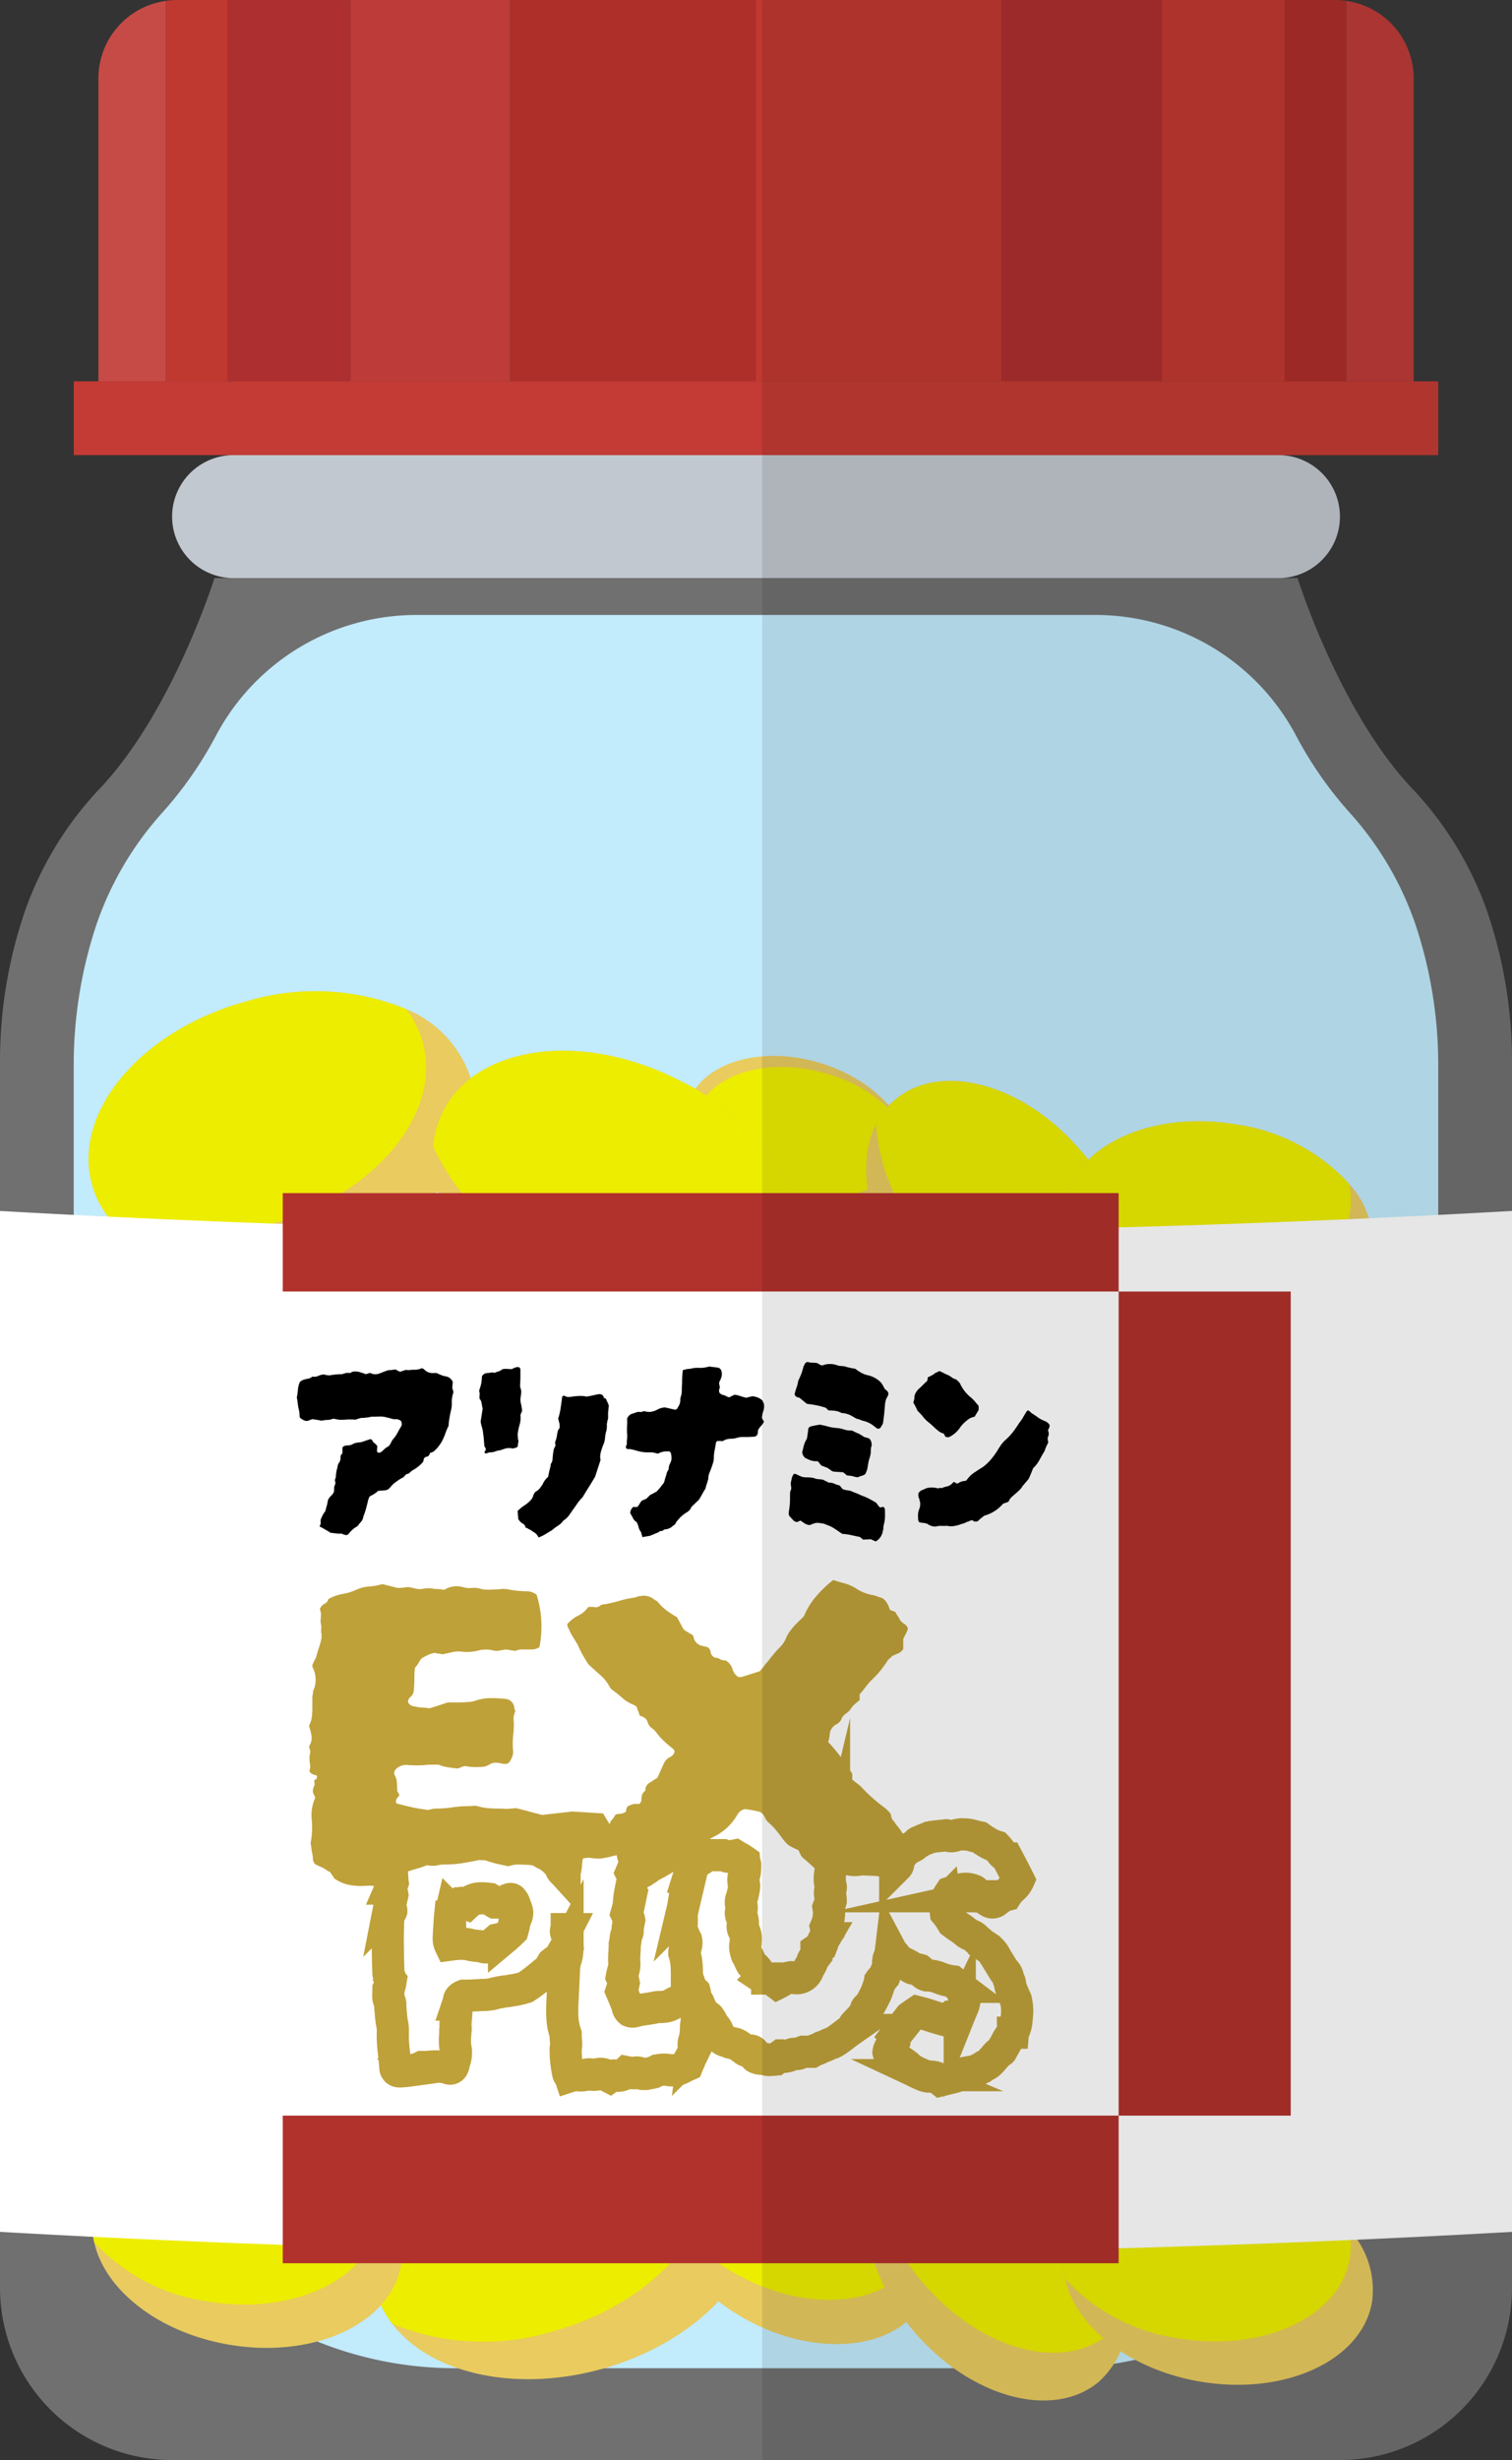
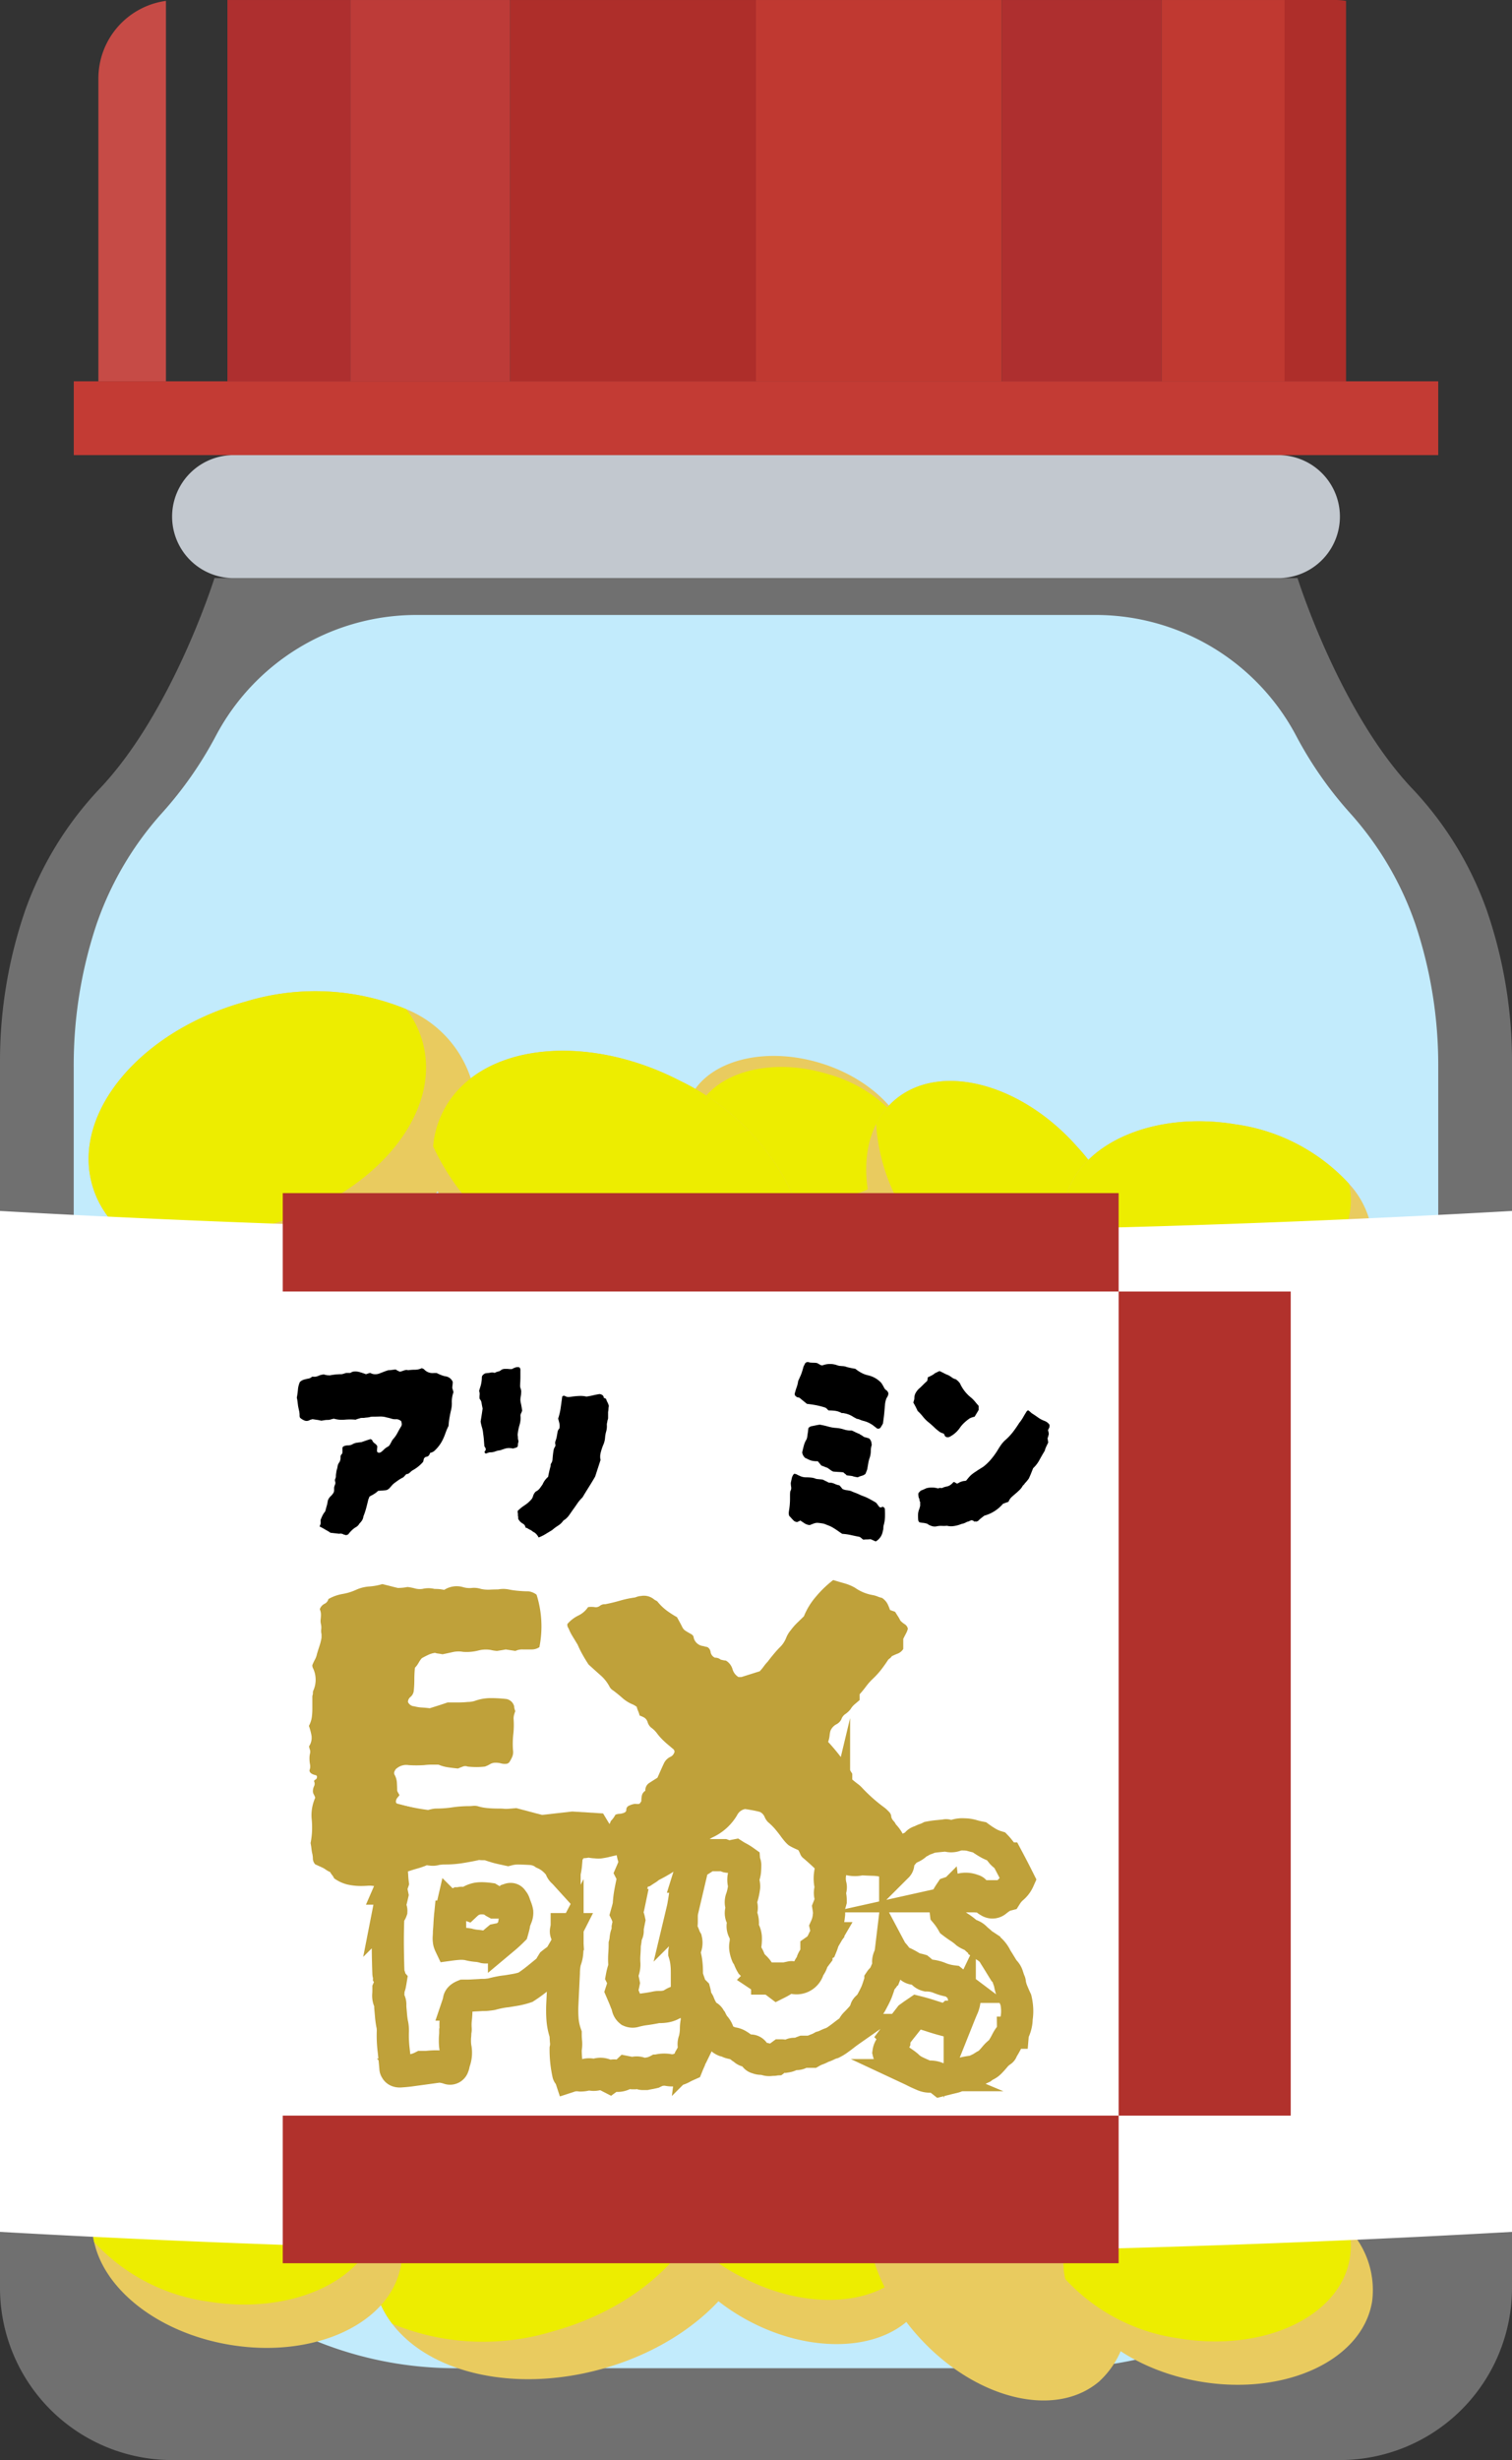
<svg xmlns="http://www.w3.org/2000/svg" width="94" height="152.846" viewBox="0 0 94 152.846">
  <rect x="0" y="0" width="94" height="152.846" fill="#333333" stroke="none" />
  <defs>
    <style>.a,.q{fill:none;}.b{clip-path:url(#a);}.c{fill:#c64b46;}.d{fill:#c03931;}.e{fill:#ae2f2f;}.f{fill:#bd3b38;}.g{fill:#ae2e2a;}.h{fill:#c33b34;}.i{fill:#c2c8cf;}.j{fill:rgba(255,255,255,0.3);}.k{fill:#c2ebfc;}.l{fill:#e9cb5f;}.m{fill:#eded00;}.n{fill:#fff;}.o{fill:#b1312c;}.p{fill:#bfa13a;}.q{stroke:#bfa13a;stroke-miterlimit:10;stroke-width:2px;}.r{opacity:0.1;}.s{clip-path:url(#c);}</style>
    <clipPath id="a">
      <rect class="a" width="94" height="152.846" />
    </clipPath>
    <clipPath id="c">
-       <rect class="a" width="46.618" height="152.846" transform="translate(47.382)" />
-     </clipPath>
+       </clipPath>
  </defs>
  <g class="b">
    <g class="b">
      <path class="c" d="M10.317.054V23.692h-4.2V4.884a4.866,4.866,0,0,1,4.2-4.83" />
-       <path class="d" d="M14.138,0V23.691H10.317V.054A3.933,3.933,0,0,1,11,0Z" />
      <rect class="e" width="7.642" height="23.691" transform="translate(14.138 0.001)" />
      <rect class="f" width="9.935" height="23.691" transform="translate(21.78 0.001)" />
      <rect class="g" width="15.285" height="23.691" transform="translate(31.715 0.001)" />
      <rect class="d" width="15.285" height="23.691" transform="translate(47 0.001)" />
      <rect class="e" width="9.935" height="23.691" transform="translate(62.285 0.001)" />
      <rect class="d" width="7.642" height="23.691" transform="translate(72.22 0.001)" />
      <path class="g" d="M83.683.054V23.692H79.862V0H83a4.043,4.043,0,0,1,.68.054" />
-       <path class="f" d="M87.886,4.884V23.692h-4.2V.054a4.868,4.868,0,0,1,4.2,4.83" />
      <rect class="h" width="84.829" height="4.585" transform="translate(4.586 23.692)" />
      <path class="i" d="M79.48,35.919H14.521a3.821,3.821,0,1,1,0-7.642H79.48a3.821,3.821,0,0,1,0,7.642" />
      <path class="j" d="M92.439,56.579a21.418,21.418,0,0,0-4.553-7.489c-4.585-4.765-7.218-13.171-7.218-13.171H13.332S10.7,44.325,6.114,49.09a21.418,21.418,0,0,0-4.553,7.489A28.764,28.764,0,0,0,0,66.031v76.116a10.7,10.7,0,0,0,10.7,10.7H83.3a10.7,10.7,0,0,0,10.7-10.7V66.031a28.764,28.764,0,0,0-1.561-9.452" />
      <path class="k" d="M88.006,57.459A20.083,20.083,0,0,0,83.9,50.482a23.828,23.828,0,0,1-3.322-4.772,14.1,14.1,0,0,0-12.324-7.5H25.75a14.1,14.1,0,0,0-12.325,7.5A23.828,23.828,0,0,1,10.1,50.482a20.1,20.1,0,0,0-4.109,6.977,27.588,27.588,0,0,0-1.408,8.806v56.363c0,13.539,10.631,24.514,23.746,24.514H65.668c13.115,0,23.747-10.975,23.747-24.514V66.265a27.589,27.589,0,0,0-1.409-8.806" />
      <path class="l" d="M32.423,70.883c1.234,4.48-3.043,9.558-9.556,11.352-5.423,1.494-10.676.237-13-2.809a5.911,5.911,0,0,1-1.024-2.049C7.612,72.9,11.889,67.82,18.4,66.026a14.849,14.849,0,0,1,9.975.47,6.994,6.994,0,0,1,4.046,4.387" transform="translate(-3.124 -3.796)" />
      <path class="m" d="M29.4,68.545c1.234,4.48-3.043,9.558-9.556,11.352a14.843,14.843,0,0,1-9.975-.471,5.915,5.915,0,0,1-1.024-2.048C7.612,72.9,11.889,67.82,18.4,66.026a14.843,14.843,0,0,1,9.975.471A5.906,5.906,0,0,1,29.4,68.545" transform="translate(-3.124 -3.796)" />
      <path class="l" d="M43.186,70.235c.812-2.609,4.542-3.764,8.335-2.583,3.158.983,5.359,3.273,5.541,5.518a3.5,3.5,0,0,1-.144,1.339c-.812,2.609-4.542,3.764-8.335,2.583a8.729,8.729,0,0,1-4.788-3.4,4.112,4.112,0,0,1-.609-3.456" transform="translate(-0.459 -1.584)" />
      <path class="m" d="M43.939,72.352c.812-2.609,4.542-3.764,8.335-2.583a8.732,8.732,0,0,1,4.788,3.4,3.5,3.5,0,0,1-.144,1.339c-.812,2.609-4.542,3.764-8.335,2.583a8.732,8.732,0,0,1-4.788-3.4,3.5,3.5,0,0,1,.144-1.339" transform="translate(-0.736 -3.013)" />
      <path class="l" d="M52.9,82.025c-2.13,4.13-8.715,4.966-14.721,1.87-5-2.576-8.011-7.06-7.652-10.874a5.932,5.932,0,0,1,.634-2.2c2.13-4.13,8.716-4.965,14.72-1.87A14.843,14.843,0,0,1,52.9,76.057a6.993,6.993,0,0,1,0,5.968" transform="translate(-3.602 -1.798)" />
      <path class="m" d="M52.264,78.258c-2.129,4.13-8.715,4.966-14.72,1.87a14.841,14.841,0,0,1-7.016-7.106,5.911,5.911,0,0,1,.636-2.2c2.128-4.13,8.715-4.966,14.72-1.871A14.845,14.845,0,0,1,52.9,76.058a5.909,5.909,0,0,1-.635,2.2" transform="translate(-3.602 -1.798)" />
      <path class="l" d="M68.395,82.954c-2.766,2.436-7.873,1.15-11.415-2.872-2.949-3.349-3.878-7.531-2.511-10.245a4.7,4.7,0,0,1,1.1-1.442c2.766-2.436,7.873-1.15,11.415,2.872a11.777,11.777,0,0,1,3.129,7.278,5.545,5.545,0,0,1-1.723,4.409" />
      <path class="m" d="M69.013,79.987c-2.766,2.436-7.873,1.15-11.415-2.872a11.783,11.783,0,0,1-3.129-7.278,4.691,4.691,0,0,1,1.1-1.441c2.766-2.436,7.873-1.15,11.415,2.872a11.767,11.767,0,0,1,3.129,7.277,4.7,4.7,0,0,1-1.1,1.442" />
      <path class="l" d="M85.3,78.056c-.614,3.634-5.391,5.852-10.676,4.959-4.4-.744-7.754-3.408-8.4-6.376a4.661,4.661,0,0,1-.051-1.816c.614-3.635,5.391-5.852,10.675-4.959a11.773,11.773,0,0,1,7.014,3.682,5.547,5.547,0,0,1,1.439,4.51" />
      <path class="m" d="M83.915,75.361C83.3,79,78.524,81.213,73.239,80.32a11.781,11.781,0,0,1-7.013-3.682,4.681,4.681,0,0,1-.05-1.816c.614-3.634,5.391-5.852,10.676-4.959a11.77,11.77,0,0,1,7.013,3.682,4.679,4.679,0,0,1,.05,1.816" />
      <path class="l" d="M46.943,135.843c1.234,4.48-3.043,9.558-9.556,11.352-5.423,1.494-10.676.237-13-2.809a5.911,5.911,0,0,1-1.024-2.049c-1.234-4.479,3.043-9.557,9.556-11.351a14.849,14.849,0,0,1,9.975.47,6.994,6.994,0,0,1,4.046,4.387" />
      <path class="m" d="M43.921,133.5c1.234,4.48-3.043,9.558-9.556,11.352a14.843,14.843,0,0,1-9.975-.471,5.915,5.915,0,0,1-1.024-2.048c-1.234-4.48,3.043-9.558,9.556-11.352a14.843,14.843,0,0,1,9.975.471,5.906,5.906,0,0,1,1.024,2.048" />
      <path class="l" d="M57.432,142.917c-1.552,3.011-6.354,3.62-10.732,1.364-3.645-1.879-5.84-5.148-5.58-7.928a4.315,4.315,0,0,1,.464-1.6c1.552-3.012,6.354-3.621,10.732-1.364a10.824,10.824,0,0,1,5.114,5.181,5.1,5.1,0,0,1,0,4.351" />
      <path class="m" d="M56.967,140.17c-1.552,3.011-6.354,3.62-10.732,1.364a10.826,10.826,0,0,1-5.115-5.181,4.324,4.324,0,0,1,.463-1.6c1.552-3.011,6.354-3.62,10.732-1.363a10.822,10.822,0,0,1,5.115,5.181,4.319,4.319,0,0,1-.463,1.6" />
      <path class="l" d="M68.395,147.913c-2.766,2.436-7.873,1.15-11.415-2.872-2.949-3.349-3.878-7.531-2.511-10.245a4.7,4.7,0,0,1,1.1-1.442c2.766-2.436,7.873-1.15,11.415,2.872a11.777,11.777,0,0,1,3.129,7.278,5.545,5.545,0,0,1-1.723,4.409" />
-       <path class="m" d="M69.013,144.946c-2.766,2.436-7.873,1.15-11.415-2.872a11.783,11.783,0,0,1-3.129-7.278,4.692,4.692,0,0,1,1.1-1.441c2.766-2.436,7.873-1.15,11.415,2.872a11.767,11.767,0,0,1,3.129,7.277,4.7,4.7,0,0,1-1.1,1.442" />
      <path class="l" d="M85.3,143.015c-.614,3.634-5.391,5.852-10.676,4.959-4.4-.744-7.754-3.408-8.4-6.376a4.661,4.661,0,0,1-.051-1.816c.614-3.635,5.391-5.852,10.675-4.959a11.773,11.773,0,0,1,7.014,3.682,5.547,5.547,0,0,1,1.439,4.51" />
      <path class="m" d="M83.915,140.321c-.614,3.634-5.391,5.852-10.676,4.959a11.781,11.781,0,0,1-7.013-3.682,4.681,4.681,0,0,1-.05-1.816c.614-3.635,5.391-5.852,10.676-4.959a11.77,11.77,0,0,1,7.013,3.682,4.679,4.679,0,0,1,.05,1.816" />
      <path class="l" d="M24.931,140.722c-.615,3.634-5.391,5.852-10.676,4.959-4.4-.744-7.755-3.408-8.4-6.376a4.681,4.681,0,0,1-.051-1.816c.615-3.635,5.391-5.852,10.676-4.959a11.779,11.779,0,0,1,7.014,3.682,5.55,5.55,0,0,1,1.439,4.51" />
      <path class="m" d="M23.541,138.028c-.614,3.634-5.391,5.852-10.676,4.959A11.781,11.781,0,0,1,5.852,139.3a4.68,4.68,0,0,1-.05-1.816c.614-3.635,5.391-5.852,10.676-4.959a11.77,11.77,0,0,1,7.013,3.682,4.679,4.679,0,0,1,.05,1.816" />
      <path class="n" d="M94,138.67a833.617,833.617,0,0,1-94,0V75.239a833.617,833.617,0,0,0,94,0Z" />
      <rect class="o" width="51.967" height="6.114" transform="translate(17.578 74.13)" />
      <rect class="o" width="51.967" height="9.171" transform="translate(17.578 131.447)" />
      <rect class="o" width="10.699" height="51.203" transform="translate(69.545 80.245)" />
      <path d="M28.185,86.522a1.686,1.686,0,0,0-.094.658,1.88,1.88,0,0,1-.063.487c-.031.135-.059.281-.086.438s-.045.319-.055.486a3.866,3.866,0,0,0-.2.471,3.265,3.265,0,0,1-.212.486,2.187,2.187,0,0,1-.219.329,2.313,2.313,0,0,1-.266.282.564.564,0,0,1-.251.11.454.454,0,0,1-.086.172.281.281,0,0,1-.181.079.245.245,0,0,0-.125.125.845.845,0,0,1-.047.188,2.362,2.362,0,0,1-.643.518.664.664,0,0,0-.14.109.76.76,0,0,1-.142.11.14.14,0,0,0-.04.008.209.209,0,0,1-.07.008l-.188.2c-.042.021-.086.044-.133.07s-.087.05-.118.071c-.062.042-.131.089-.2.141s-.141.1-.2.157c-.021.021-.047.049-.078.086s-.057.065-.078.086a.5.5,0,0,1-.251.188c-.074.011-.154.018-.243.024s-.181.013-.274.023a1.126,1.126,0,0,1-.126.11c-.042.031-.089.063-.141.094a.977.977,0,0,1-.11.063c-.042.021-.078.042-.11.062a.116.116,0,0,0-.07.087.167.167,0,0,1-.038.086c-.042.178-.088.358-.135.541a4.133,4.133,0,0,1-.18.541.573.573,0,0,1-.086.251,1.183,1.183,0,0,1-.165.2.541.541,0,0,1-.219.22,1.3,1.3,0,0,0-.236.18,1.893,1.893,0,0,0-.219.243.072.072,0,0,1-.055.039.242.242,0,0,0-.086.04.28.28,0,0,0-.126-.032l-.078-.039a.218.218,0,0,0-.094-.024.148.148,0,0,0-.078-.008.3.3,0,0,1-.079.008c-.084-.01-.171-.021-.266-.031s-.183-.021-.266-.031a1.246,1.246,0,0,0-.165-.11c-.057-.031-.113-.063-.165-.094s-.107-.063-.165-.094-.116-.063-.179-.094a.734.734,0,0,0,.07-.18,1.316,1.316,0,0,0-.007-.212c.03-.083.064-.165.1-.243a1.424,1.424,0,0,1,.133-.228.3.3,0,0,0,.071-.117,12.984,12.984,0,0,1,.109-.4c.016-.083.03-.156.039-.219a.67.67,0,0,1,.165-.267.984.984,0,0,0,.164-.188.327.327,0,0,0,.063-.18v-.18a.806.806,0,0,1,.055-.181.272.272,0,0,0,.008-.2.2.2,0,0,1,.008-.164.374.374,0,0,0,.039-.149,1.086,1.086,0,0,1,.017-.2c.009-.063.019-.125.03-.188a.811.811,0,0,0,.047-.173c.01-.063.021-.114.031-.156a.644.644,0,0,1,.071-.134.382.382,0,0,0,.055-.1.584.584,0,0,0,.039-.243.226.226,0,0,1,.086-.2.238.238,0,0,0,.032-.094v-.282a.074.074,0,0,1,.023-.055l.04-.039a.6.6,0,0,1,.275-.063.6.6,0,0,0,.273-.063.741.741,0,0,1,.266-.1c.1-.015.194-.028.3-.039.094-.031.185-.062.274-.094s.185-.062.291-.094c.021.011.043.021.07.032a.052.052,0,0,1,.039.047.443.443,0,0,0,.156.188.458.458,0,0,1,.157.172.738.738,0,0,1-.008.118,1.229,1.229,0,0,0-.007.133.142.142,0,0,0,.031.125.181.181,0,0,0,.2,0,.047.047,0,0,1,.031-.015c.063-.053.123-.107.181-.165a.913.913,0,0,1,.2-.149.35.35,0,0,0,.172-.172c.031-.052.06-.105.086-.157a.96.96,0,0,1,.086-.141,1.846,1.846,0,0,0,.283-.4q.109-.211.235-.415a.275.275,0,0,0,.016-.235.123.123,0,0,0-.079-.126.451.451,0,0,0-.235-.078.752.752,0,0,1-.306-.032,2.979,2.979,0,0,0-.306-.078,1.306,1.306,0,0,0-.431-.055c-.151.005-.3.008-.446.008a.586.586,0,0,0-.094.008.689.689,0,0,0-.095.023,1.371,1.371,0,0,1-.172.024,1.53,1.53,0,0,0-.172.023h-.134a.4.4,0,0,0-.149.032c-.042.01-.078.021-.11.031s-.073.026-.125.047a3.7,3.7,0,0,0-.682,0,1.788,1.788,0,0,1-.666-.063,1.45,1.45,0,0,0-.189.047.68.68,0,0,1-.219.031,1.086,1.086,0,0,0-.188.017l-.188.031c-.084-.021-.175-.04-.275-.055s-.191-.029-.274-.039c-.042.01-.094.026-.157.046a.373.373,0,0,1-.306.048.958.958,0,0,1-.257-.141c-.043-.032-.064-.058-.064-.079a.259.259,0,0,1-.015-.11,1.269,1.269,0,0,0-.032-.29c-.021-.088-.041-.185-.062-.29-.011-.083-.021-.169-.032-.258a1.974,1.974,0,0,0-.047-.259c.031-.167.055-.337.07-.51a1.451,1.451,0,0,1,.118-.462.58.58,0,0,1,.165-.118.73.73,0,0,1,.164-.054,1.664,1.664,0,0,1,.212-.047.405.405,0,0,0,.2-.1.109.109,0,0,1,.093-.015.611.611,0,0,0,.321-.055,1,1,0,0,1,.353-.086.14.14,0,0,0,.071.023.61.61,0,0,1,.1.024,1.067,1.067,0,0,1,.117.007.3.3,0,0,0,.118-.007c.115-.021.23-.037.346-.047s.229-.016.344-.016a1.118,1.118,0,0,0,.149-.039c.046-.016.091-.029.133-.04h.251c.02-.01.044-.023.07-.039a.419.419,0,0,1,.1-.039.931.931,0,0,1,.4.024c.131.036.264.081.4.133a.948.948,0,0,0,.125-.039.949.949,0,0,1,.141-.04c.021.011.045.021.071.032s.055.021.086.031a.711.711,0,0,0,.423-.031c.084-.032.17-.065.259-.1s.186-.071.29-.1a1.443,1.443,0,0,0,.2-.016c.078-.01.165-.021.259-.031a.776.776,0,0,0,.125.078q.063.032.141.063l.157-.047a1.391,1.391,0,0,1,.172-.055.281.281,0,0,1,.173.008,3.027,3.027,0,0,1,.431-.031.981.981,0,0,0,.416-.094c.031.01.059.021.086.031a.176.176,0,0,1,.055.032.714.714,0,0,0,.627.234h.157c.083.042.171.082.258.118a1.687,1.687,0,0,0,.275.087.567.567,0,0,1,.47.344c0,.042,0,.1-.008.165s-.013.133-.022.2a1.19,1.19,0,0,0,.038.133,1,1,0,0,1,.039.165" />
      <path d="M32.466,87.635c-.011.031-.024.068-.04.11a.483.483,0,0,1-.055.109.152.152,0,0,1-.008.055.134.134,0,0,0-.007.039,1.459,1.459,0,0,1-.055.581,3.05,3.05,0,0,0-.118.611c0,.01,0,.037.008.078a1.066,1.066,0,0,1,.008.126.516.516,0,0,0,.023.141.23.23,0,0,1-.007.157.462.462,0,0,0-.016.117.463.463,0,0,1-.016.118.268.268,0,0,1-.133.078A1.014,1.014,0,0,0,31.9,90a1.442,1.442,0,0,0-.282-.031.367.367,0,0,0-.07.008.4.4,0,0,1-.071.008c-.074.021-.141.041-.2.062l-.188.063a1.129,1.129,0,0,0-.3.071.784.784,0,0,1-.282.054.456.456,0,0,0-.149.024c-.047.016-.1.034-.149.055a.061.061,0,0,1-.039-.024q-.024-.022-.039-.039c-.011-.01-.006-.042.015-.094.021-.01.031-.021.031-.031a.051.051,0,0,1,.016-.032.189.189,0,0,0-.016-.133c-.021-.036-.042-.07-.062-.1-.011-.125-.021-.256-.031-.392s-.027-.271-.048-.408a1.709,1.709,0,0,0-.07-.368,2.851,2.851,0,0,1-.086-.368c.021-.126.041-.256.063-.392s.041-.277.062-.424c-.011-.041-.021-.088-.031-.141s-.021-.109-.031-.172a.472.472,0,0,0-.126-.282.9.9,0,0,1,0-.243.507.507,0,0,0-.031-.243c.02-.084.047-.173.078-.267a1.462,1.462,0,0,0,.063-.267,1.563,1.563,0,0,0,.023-.172c.005-.062.008-.12.008-.172a.234.234,0,0,1,.078-.134.627.627,0,0,1,.126-.086c.063-.01.122-.018.18-.023a1.392,1.392,0,0,0,.165-.024.42.42,0,0,1,.133-.008c.036.006.076.014.118.024a.738.738,0,0,1,.219-.086.374.374,0,0,0,.188-.1.466.466,0,0,1,.236-.063c.083,0,.156,0,.219.008s.131.007.2.007a1.425,1.425,0,0,1,.219-.1.449.449,0,0,1,.251-.008.224.224,0,0,1,.063.188v.416c0,.141-.006.284-.016.431v.047a.484.484,0,0,0,.031.235.518.518,0,0,1,.032.251,1.206,1.206,0,0,1-.023.227,1.072,1.072,0,0,0-.024.228.762.762,0,0,0,.015.141c.011.052.021.1.032.141.01.062.021.123.031.18s.021.123.032.2M34.3,95.082l-.4.243a2.353,2.353,0,0,1-.415.2.978.978,0,0,0-.118-.18.618.618,0,0,0-.18-.149.608.608,0,0,1-.118-.079.491.491,0,0,0-.133-.078,1.425,1.425,0,0,1-.125-.071.422.422,0,0,0-.141-.054.308.308,0,0,0-.173-.251.709.709,0,0,1-.282-.3v-.126a.277.277,0,0,1-.016-.094v-.094a.765.765,0,0,1-.016-.172,2.728,2.728,0,0,1,.447-.361,1.9,1.9,0,0,0,.447-.408c.01-.02.024-.049.039-.086a.669.669,0,0,0,.039-.117.769.769,0,0,1,.087-.157.292.292,0,0,1,.133-.11.71.71,0,0,0,.2-.188l.157-.22a1.246,1.246,0,0,1,.344-.47c.021-.114.045-.23.071-.344s.055-.226.086-.33a.375.375,0,0,1,.016-.141.48.48,0,0,0,.1-.259c.005-.088.013-.175.023-.258.01-.105.024-.2.04-.3a.586.586,0,0,1,.1-.251.175.175,0,0,0,.016-.126.529.529,0,0,1-.016-.125,1.107,1.107,0,0,1,.048-.165,1.168,1.168,0,0,0,.046-.164c.021-.115.04-.22.055-.314a.423.423,0,0,1,.118-.235.8.8,0,0,0-.008-.337c-.026-.1-.05-.191-.07-.274a3.817,3.817,0,0,0,.156-.667q.048-.336.094-.682c0-.02.019-.039.055-.055a.1.1,0,0,1,.086-.007c.021.01.045.021.071.031l.07.031a.575.575,0,0,0,.173.008,1.389,1.389,0,0,0,.173-.024c.156-.02.308-.033.454-.039a1.654,1.654,0,0,1,.424.039,4.084,4.084,0,0,0,.415-.078c.13-.031.264-.057.4-.078a.417.417,0,0,1,.18.063.227.227,0,0,1,.086.172.593.593,0,0,1,.079.031l.062.032a1.02,1.02,0,0,0,.087.211,1.009,1.009,0,0,1,.086.228,1.55,1.55,0,0,0-.024.18c0,.068-.013.133-.023.2v.36a.352.352,0,0,1-.024.126.333.333,0,0,0-.023.11c-.011.042-.019.078-.024.11a.586.586,0,0,0-.007.094,1.141,1.141,0,0,1-.04.4,2,2,0,0,0-.07.384,1.345,1.345,0,0,1-.126.486,3.545,3.545,0,0,0-.149.463.994.994,0,0,0-.007.447L37,91.743c-.115.2-.236.4-.361.6s-.251.4-.377.612a.359.359,0,0,1-.039.063.6.6,0,0,1-.054.062,2.352,2.352,0,0,0-.29.353c-.089.131-.176.254-.259.368s-.17.249-.259.369a1.2,1.2,0,0,1-.337.306,1.116,1.116,0,0,1-.337.321,2.8,2.8,0,0,0-.384.29" />
-       <path d="M47.5,88.325a1.154,1.154,0,0,1-.188.274,1.328,1.328,0,0,0-.188.259,1.33,1.33,0,0,1-.016.212.267.267,0,0,1-.157.18.442.442,0,0,1-.157.016c-.1.01-.209.016-.313.016h-.329a1.021,1.021,0,0,0-.251.031c-.073.021-.147.039-.219.054a1.11,1.11,0,0,1-.236.024.993.993,0,0,0-.533.157.558.558,0,0,0-.141-.016h-.157c-.031,0-.057.022-.078.063a.106.106,0,0,0-.032.078c-.021.147-.047.293-.078.439a2.123,2.123,0,0,0-.047.44,1.158,1.158,0,0,1-.047.329c-.031.1-.068.214-.11.329s-.083.212-.125.321a.936.936,0,0,0-.063.337,2.1,2.1,0,0,1-.086.306,1.981,1.981,0,0,0-.086.306c-.073.115-.144.235-.212.36s-.138.246-.212.361c-.062.052-.125.11-.188.172s-.13.126-.2.188a.687.687,0,0,0-.086.11.926.926,0,0,0-.07.141.286.286,0,0,0-.063.047l-.063.063a2.169,2.169,0,0,0-.752.69l-.024.047-.023.047c-.042.032-.081.06-.118.086a.988.988,0,0,0-.118.1.876.876,0,0,1-.329.126.231.231,0,0,0-.172.062.239.239,0,0,1-.149.047.119.119,0,0,0-.118.063c-.1.042-.2.084-.3.126s-.184.078-.267.109l-.47.079a.343.343,0,0,0-.008-.079.317.317,0,0,0-.024-.062.656.656,0,0,1-.023-.1.25.25,0,0,0-.04-.093.8.8,0,0,1-.133-.283,1.562,1.562,0,0,0-.117-.314.557.557,0,0,1-.228-.242,2.314,2.314,0,0,0-.164-.29.377.377,0,0,1,.031-.22.909.909,0,0,1,.126-.188h.266a.855.855,0,0,0,.149-.2.827.827,0,0,1,.149-.2l.266-.11.236-.235c.062-.031.128-.065.195-.1s.139-.076.212-.118a2.707,2.707,0,0,0,.235-.266l.22-.282c.021-.063.039-.125.055-.188s.034-.126.055-.188a1.308,1.308,0,0,0,.054-.181.615.615,0,0,1,.071-.18.323.323,0,0,0,.063-.125.634.634,0,0,1,.071-.306,1.149,1.149,0,0,0,.1-.274v-.141a.5.5,0,0,0-.016-.126c-.01-.188-.094-.267-.251-.235-.062,0-.122,0-.18.008a.57.57,0,0,0-.164.039.816.816,0,0,0-.118.039c-.037.016-.076.034-.118.055l-.117-.031c-.037-.011-.081-.021-.133-.032a.926.926,0,0,0-.173-.016h-.172a2.521,2.521,0,0,1-.4-.031,2.418,2.418,0,0,1-.384-.094l-.251-.063A1.143,1.143,0,0,0,39,90.034a.124.124,0,0,0-.031-.023.136.136,0,0,1-.031-.024.142.142,0,0,1-.016-.141.661.661,0,0,0,.047-.125v-.157a.837.837,0,0,1,.016-.157,1.983,1.983,0,0,0,0-.345,3.812,3.812,0,0,1,0-.478,3.327,3.327,0,0,0,0-.447.651.651,0,0,1,.141-.2.49.49,0,0,1,.172-.1,1.632,1.632,0,0,0,.236-.078.486.486,0,0,1,.251-.032.261.261,0,0,0,.164-.023.238.238,0,0,1,.18-.008,1.067,1.067,0,0,0,.134.023,1.041,1.041,0,0,0,.133.008,1.288,1.288,0,0,0,.478-.149,1.09,1.09,0,0,1,.462-.133c.1.021.209.045.314.07s.209.05.314.071a.161.161,0,0,0,.157-.11,1.055,1.055,0,0,0,.125-.227.742.742,0,0,0,.047-.274.453.453,0,0,1,.016-.141,1.308,1.308,0,0,0,.078-.439c0-.147.005-.293.016-.439a6.733,6.733,0,0,1,.047-.816.281.281,0,0,1,.141-.046,1.045,1.045,0,0,1,.2-.04c.062,0,.125-.013.188-.023a1.5,1.5,0,0,1,.219-.04c.063,0,.126-.007.189-.007a1.718,1.718,0,0,0,.36-.008,2.641,2.641,0,0,0,.345-.071l.251.032.251.031a.278.278,0,0,1,.251.2.647.647,0,0,1,.007.384,1.279,1.279,0,0,1-.133.306.489.489,0,0,0,0,.18,1.182,1.182,0,0,0,.031.117.28.28,0,0,1-.015.11.307.307,0,0,0,0,.275.405.405,0,0,0,.219.133.551.551,0,0,1,.142.047l.125.062a.264.264,0,0,0,.125.032l.141-.071.173-.086a1.512,1.512,0,0,1,.353.079,3.8,3.8,0,0,0,.384.109c.115-.031.24-.063.376-.094a1.281,1.281,0,0,1,.337.079.815.815,0,0,1,.29.188c.021.042.039.081.055.117s.029.071.039.1a.942.942,0,0,1-.039.439,1.63,1.63,0,0,0-.086.424,1.165,1.165,0,0,0,.125.219" />
      <path d="M55.011,93.749c.01.167.013.337.008.51a2.131,2.131,0,0,1-.086.525.8.8,0,0,0-.016.165.455.455,0,0,1-.031.164.9.9,0,0,1-.44.659c-.052-.021-.106-.045-.164-.071s-.112-.05-.165-.07a1.612,1.612,0,0,1-.219.015,1.49,1.49,0,0,0-.22.016.4.4,0,0,1-.109-.079.712.712,0,0,0-.125-.093q-.252-.048-.526-.11a3.354,3.354,0,0,0-.556-.079c-.1-.062-.186-.125-.275-.188s-.185-.125-.29-.188a1.583,1.583,0,0,0-.267-.133l-.3-.118a3.452,3.452,0,0,0-.369-.054.584.584,0,0,0-.219.023c-.068.021-.165.058-.29.11a.5.5,0,0,1-.18-.032.89.89,0,0,1-.165-.078c-.042-.031-.084-.06-.126-.086s-.084-.055-.125-.086a.549.549,0,0,1-.1.054l-.086.039a.32.32,0,0,1-.235-.093c-.042-.042-.084-.087-.126-.134s-.089-.1-.141-.149a.435.435,0,0,1-.031-.164.88.88,0,0,1,.015-.165c.021-.125.037-.251.047-.376s.016-.246.016-.361v-.235a1.807,1.807,0,0,1,.016-.235.363.363,0,0,0,.055-.259,1.449,1.449,0,0,1-.024-.258c.021-.1.042-.191.063-.29a.6.6,0,0,1,.141-.275.379.379,0,0,1,.181.047,1.337,1.337,0,0,0,.164.078.864.864,0,0,0,.392.094c.115,0,.224.006.329.016a.98.98,0,0,1,.3.079c.063.01.131.018.2.023s.146.013.219.024l.22.109a.459.459,0,0,1,.094.047.166.166,0,0,0,.094.032.738.738,0,0,1,.321.07,1.342,1.342,0,0,0,.306.1c.031.032.06.063.086.094s.06.073.1.126a.766.766,0,0,0,.259.078,2.154,2.154,0,0,1,.259.047c.093.042.182.079.266.11s.173.068.266.11a2.361,2.361,0,0,0,.259.109,2.368,2.368,0,0,1,.259.11c.084.042.167.087.251.133s.177.1.282.165c.031.042.065.086.1.133s.065.087.086.118a.139.139,0,0,0,.165.016c.057-.032.112-.011.164.062,0-.01,0-.01.008,0a.114.114,0,0,1,.008.047m.141-6.914a.332.332,0,0,0-.031.039.084.084,0,0,0-.016.039,1.377,1.377,0,0,0-.078.361c-.011.126-.021.246-.032.361-.01.136-.023.266-.039.392s-.034.261-.054.407a.571.571,0,0,1-.056.11c-.025.042-.054.089-.086.141a.176.176,0,0,1-.235.063.216.216,0,0,1-.062-.047.251.251,0,0,0-.063-.047,1.71,1.71,0,0,0-.737-.376,1.425,1.425,0,0,1-.2-.071.749.749,0,0,0-.2-.055.832.832,0,0,0-.094-.054l-.079-.04a1.471,1.471,0,0,0-.627-.251.111.111,0,0,0-.07-.008.1.1,0,0,1-.071-.008,1.157,1.157,0,0,0-.4-.133,3.282,3.282,0,0,0-.4-.023.486.486,0,0,1-.093-.086.365.365,0,0,0-.11-.087,4.712,4.712,0,0,0-.565-.149q-.282-.054-.58-.086c-.063-.052-.133-.109-.212-.172s-.159-.131-.242-.2a.279.279,0,0,0-.126-.031c-.167-.074-.219-.178-.156-.314.02-.084.041-.157.062-.219.031-.084.058-.163.079-.236a1.744,1.744,0,0,0,.047-.235.8.8,0,0,1,.046-.11.918.918,0,0,0,.048-.109,2.568,2.568,0,0,0,.133-.322c.036-.11.07-.222.1-.337a.327.327,0,0,1,.047-.109.465.465,0,0,0,.047-.1.207.207,0,0,1,.282-.078,2,2,0,0,0,.235.016,1.638,1.638,0,0,1,.22.015.928.928,0,0,1,.141.071,1.426,1.426,0,0,0,.125.071.271.271,0,0,1,.063.007.046.046,0,0,0,.047-.007,1.3,1.3,0,0,1,.894,0,.13.13,0,0,0,.054.015.058.058,0,0,1,.04.016c.094.011.183.018.266.023a.728.728,0,0,1,.235.055,5.137,5.137,0,0,0,.534.11,2.3,2.3,0,0,0,.376.251,1.564,1.564,0,0,0,.423.156,1.608,1.608,0,0,1,.8.455,1.346,1.346,0,0,1,.117.181c.037.068.076.138.118.211l.047.047a.359.359,0,0,1,.172.212.434.434,0,0,1-.094.274M54.2,89.767a1.2,1.2,0,0,0-.063.384,1.381,1.381,0,0,1-.062.4,2.014,2.014,0,0,0-.095.361c-.021.125-.042.245-.062.36a1.181,1.181,0,0,1-.048.141c-.021.053-.041.1-.062.157a.561.561,0,0,1-.235.125,1.349,1.349,0,0,0-.251.094l-.164-.031a.833.833,0,0,1-.166-.047q-.093-.015-.18-.024a1.774,1.774,0,0,1-.18-.023.351.351,0,0,0-.086-.086.915.915,0,0,1-.118-.1c-.094-.01-.193-.018-.3-.023s-.214-.014-.329-.024a.77.77,0,0,1-.172-.1c-.063-.047-.126-.091-.188-.133-.063-.021-.126-.045-.189-.071s-.125-.049-.188-.07l-.219-.267c-.074,0-.144,0-.212-.008a1.025,1.025,0,0,1-.211-.039,1.509,1.509,0,0,1-.189-.078c-.062-.032-.12-.058-.172-.079a.571.571,0,0,1-.188-.345c.031-.136.062-.266.094-.391a1.487,1.487,0,0,1,.141-.361.49.49,0,0,0,.078-.212c.011-.078.021-.154.032-.227a1.6,1.6,0,0,0,.023-.165,1.62,1.62,0,0,1,.023-.164.384.384,0,0,1,.071-.055.28.28,0,0,0,.055-.04c.1-.02.206-.041.306-.062s.191-.037.274-.047a5.281,5.281,0,0,1,.518.117,2.371,2.371,0,0,0,.5.087,2.036,2.036,0,0,1,.479.093,1.243,1.243,0,0,0,.478.063,2.378,2.378,0,0,1,.219.1c.063.031.12.057.173.078a.468.468,0,0,0,.078.031.1.1,0,0,1,.063.047.6.6,0,0,1,.141.079.8.8,0,0,0,.125.078,1.3,1.3,0,0,1,.149.039c.047.016.092.029.134.039a.445.445,0,0,1,.156.3.177.177,0,0,0,.008.055.182.182,0,0,1,.008.055" />
      <path d="M60.843,87.6c-.042.073-.081.141-.118.2s-.081.137-.133.22c-.042.011-.089.023-.141.039a1.154,1.154,0,0,0-.173.071,3.246,3.246,0,0,0-.305.243,1.932,1.932,0,0,0-.275.306,1.749,1.749,0,0,1-.674.6.281.281,0,0,1-.094.016.192.192,0,0,1-.22-.172l-.039-.04a.063.063,0,0,0-.039-.023.782.782,0,0,1-.266-.134c-.074-.057-.147-.117-.22-.18a5.387,5.387,0,0,0-.439-.392,2.242,2.242,0,0,1-.337-.345,2.922,2.922,0,0,0-.321-.344c-.053-.116-.1-.212-.141-.29s-.084-.155-.126-.228c.01-.041.024-.089.039-.141a.484.484,0,0,0,.024-.141.639.639,0,0,1,.078-.314,1.176,1.176,0,0,1,.188-.251c.1-.083.186-.169.275-.258s.175-.17.258-.243a.925.925,0,0,0,.032-.22c.114-.052.209-.1.282-.141a.634.634,0,0,0,.118-.078.311.311,0,0,1,.1-.063l.126-.062a.924.924,0,0,1,.11-.048c.094.042.185.087.274.133a2.016,2.016,0,0,0,.259.118,1.453,1.453,0,0,1,.227.141.615.615,0,0,0,.227.11.211.211,0,0,1,.086.055.6.6,0,0,0,.087.071.532.532,0,0,0,.071.086.239.239,0,0,1,.054.086,2.385,2.385,0,0,0,.69.862,2.163,2.163,0,0,1,.235.243c.073.089.146.175.22.259Zm4.405,1.05a.584.584,0,0,1-.039.094l-.055.11c.011.042.021.084.033.126a.659.659,0,0,1,.014.141c-.01.031-.021.068-.031.109a.893.893,0,0,1-.047.141.625.625,0,0,1,.023.11c0,.042.014.089.024.141-.042.084-.084.17-.126.259a1.33,1.33,0,0,0-.093.259c-.116.188-.225.379-.33.572a1.96,1.96,0,0,1-.392.509c-.041.105-.083.21-.125.314s-.089.214-.142.329c-.031.042-.068.089-.109.141a1.833,1.833,0,0,1-.141.157.3.3,0,0,1-.079.1.314.314,0,0,0-.078.1.975.975,0,0,1-.157.2c-.063.062-.13.125-.2.188-.1.083-.2.17-.3.259a.775.775,0,0,0-.2.3l-.181.063c-.057.021-.112.042-.164.063a2.34,2.34,0,0,1-1.161.737c-.093.073-.162.125-.2.156a2,2,0,0,0-.188.173l-.126.047c-.01-.021-.029-.026-.055-.016a.078.078,0,0,1-.07,0h.016a.353.353,0,0,0-.157-.078.545.545,0,0,0-.189.078h.016a.3.3,0,0,0-.149.04c-.047.025-.1.049-.148.07s-.09.023-.142.039-.1.034-.157.055a1.939,1.939,0,0,1-.384.086,1.055,1.055,0,0,1-.384-.023,2.134,2.134,0,0,1-.321.007,1.159,1.159,0,0,0-.306.024.6.6,0,0,1-.274,0,1.25,1.25,0,0,1-.243-.094.268.268,0,0,0-.142-.078,1.122,1.122,0,0,0-.219-.04,1.051,1.051,0,0,1-.219-.039.454.454,0,0,1-.063-.109,3,3,0,0,1-.016-.314,1.107,1.107,0,0,1,.047-.314,1.225,1.225,0,0,0,.047-.133c.01-.036.021-.075.032-.117a.406.406,0,0,0,.008-.126.344.344,0,0,1,.008-.125.256.256,0,0,1-.048-.142.269.269,0,0,0-.047-.141.7.7,0,0,1-.023-.149.379.379,0,0,1,.008-.148c.031-.032.062-.065.094-.1a.206.206,0,0,1,.109-.07c.053-.021.1-.042.149-.063s.092-.041.133-.062a1.365,1.365,0,0,1,.737.015.237.237,0,0,1,.165-.031.187.187,0,0,0,.149-.031,1.433,1.433,0,0,1,.235-.063.6.6,0,0,0,.2-.086,1.306,1.306,0,0,0,.157-.133.07.07,0,0,1,.039-.04.438.438,0,0,0,.055-.023.309.309,0,0,0,.078.055.688.688,0,0,1,.094.054.882.882,0,0,0,.141-.07.46.46,0,0,1,.126-.055.558.558,0,0,1,.156-.039.892.892,0,0,0,.142-.024c.094-.115.165-.2.211-.251a1.384,1.384,0,0,1,.157-.148,2.936,2.936,0,0,1,.259-.181c.073-.052.149-.1.227-.149s.149-.091.212-.133a3.215,3.215,0,0,0,.509-.494,4.7,4.7,0,0,0,.416-.588q.094-.156.2-.306a1.847,1.847,0,0,1,.25-.274,3.565,3.565,0,0,0,.471-.5c.136-.178.266-.366.392-.565a2.471,2.471,0,0,0,.243-.353c.068-.12.138-.237.212-.352a.1.1,0,0,1,.047-.047.182.182,0,0,0,.046-.032.737.737,0,0,1,.142.11.731.731,0,0,0,.141.11c.115.073.23.151.345.235a1.686,1.686,0,0,0,.376.2.66.66,0,0,1,.18.094.589.589,0,0,1,.149.157Z" />
      <path class="p" d="M33.542,102.335a.851.851,0,0,1-.5.149H32.49a.986.986,0,0,0-.446.091l-.606-.091c-.1.021-.179.036-.25.045l-.286.046a2.305,2.305,0,0,1-.392-.06,1.835,1.835,0,0,0-.749.029,2.921,2.921,0,0,1-.963.09,1.672,1.672,0,0,0-.66.015q-.339.076-.624.135c-.1-.019-.184-.034-.267-.045a.719.719,0,0,1-.2-.045,1.474,1.474,0,0,0-.41.12c-.131.06-.267.13-.41.21a1.486,1.486,0,0,0-.2.285,1.559,1.559,0,0,1-.232.314c-.024.24-.036.484-.036.734a6.48,6.48,0,0,1-.036.7.578.578,0,0,1-.2.375.4.4,0,0,0-.16.315.448.448,0,0,0,.392.269,2.206,2.206,0,0,0,.464.075c.166.01.333.025.5.045l.571-.18q.285-.09.535-.18h.678a5.471,5.471,0,0,0,.571-.029,1.388,1.388,0,0,0,.213-.016,1.456,1.456,0,0,0,.214-.045,2.928,2.928,0,0,1,1-.179,8.6,8.6,0,0,1,1,.059.616.616,0,0,1,.464.45.579.579,0,0,0,.017.135,1.156,1.156,0,0,0,.054.164c-.024.06-.048.131-.071.21a.905.905,0,0,0-.036.27,5.208,5.208,0,0,1-.018.959,5.4,5.4,0,0,0-.018.988.749.749,0,0,1-.053.42,1.878,1.878,0,0,1-.2.359l-.107.06a.9.9,0,0,1-.374-.015,1.25,1.25,0,0,0-.339-.045.651.651,0,0,0-.356.09,1.515,1.515,0,0,1-.322.15,4.329,4.329,0,0,1-.517.03,5.259,5.259,0,0,1-.552-.03.4.4,0,0,0-.3,0q-.161.06-.3.12-.321-.03-.624-.075a2.424,2.424,0,0,1-.589-.165h-.428a3.882,3.882,0,0,0-.463.03,7.735,7.735,0,0,1-.963,0,.916.916,0,0,0-.714.18.344.344,0,0,0-.143.165.266.266,0,0,0-.035.224,1.146,1.146,0,0,1,.16.509c.012.18.018.351.018.51a.962.962,0,0,0,.072.15c.023.04.047.08.071.12a.784.784,0,0,1-.089.119.788.788,0,0,0-.09.121q-.142.3.179.359.427.09.873.18c.3.06.6.109.91.149.071-.02.154-.04.25-.06a1.3,1.3,0,0,1,.25-.029,6.944,6.944,0,0,0,1.016-.076,7.208,7.208,0,0,1,1.017-.074,2.417,2.417,0,0,0,.249-.015.912.912,0,0,1,.285.015,2.864,2.864,0,0,0,.607.119q.321.031.642.031c.143,0,.279,0,.41.014s.268.026.41.045c.19.041.286.12.286.24a1.329,1.329,0,0,1-.125.315c-.06.11-.113.2-.161.284a.374.374,0,0,0,.072.33.668.668,0,0,1,.143.239c-.025.2-.054.39-.09.57a1.032,1.032,0,0,1-.232.479.334.334,0,0,0,.107.27.432.432,0,0,1,.143.21.515.515,0,0,0-.125.164c-.035.071-.077.145-.125.225.048.16.09.329.125.509a.571.571,0,0,1-.16.509.988.988,0,0,0-.232.1.361.361,0,0,1-.268.045,2.027,2.027,0,0,0-.695,0q-.339.06-.66.09a1.719,1.719,0,0,0-.464.12,3.574,3.574,0,0,1-.428.15c-.238.04-.475.07-.713.09s-.488.049-.749.09l-.5-.09c-.215.02-.464.049-.749.09l-.964-.18a2.407,2.407,0,0,1-.267-.2.928.928,0,0,0-.3-.165.157.157,0,0,0-.125-.015c-.06.01-.089.025-.089.046q0,.3-.392.389a2.119,2.119,0,0,0-.393-.09c-.143-.02-.273-.04-.392-.06a1.674,1.674,0,0,0-.393-.015c-.142.01-.273.015-.392.015a3.9,3.9,0,0,1-.838-.09,2.37,2.37,0,0,1-.839-.389.706.706,0,0,0-.106-.18,1.779,1.779,0,0,1-.143-.21,1.353,1.353,0,0,1-.268-.15,1.4,1.4,0,0,0-.267-.15l-.392-.179a.559.559,0,0,1-.143-.345,1.4,1.4,0,0,0-.036-.314,2.351,2.351,0,0,1-.053-.315c-.012-.109-.03-.225-.054-.345a5.03,5.03,0,0,0,.089-.718,5.27,5.27,0,0,0-.018-.749,2.6,2.6,0,0,1,.018-.675,2.745,2.745,0,0,1,.2-.674,1.014,1.014,0,0,0-.09-.21.4.4,0,0,1-.053-.209.687.687,0,0,1,.071-.3.335.335,0,0,0,0-.3.1.1,0,0,1,.054-.09.622.622,0,0,0,.089-.06c.071-.14.047-.22-.071-.24-.239-.06-.357-.159-.357-.3a.626.626,0,0,0,.035-.359,1.985,1.985,0,0,1-.035-.39,1.278,1.278,0,0,1,.035-.3.444.444,0,0,0-.035-.3.419.419,0,0,0-.018-.09.077.077,0,0,1,.018-.089.963.963,0,0,0,.125-.629,3.811,3.811,0,0,0-.161-.6,1.6,1.6,0,0,0,.178-.524,3.738,3.738,0,0,0,.036-.524v-.809a.541.541,0,0,0,.036-.195.324.324,0,0,1,.035-.165,1.643,1.643,0,0,0-.035-1.378.357.357,0,0,1-.036-.18,3.087,3.087,0,0,1,.161-.344,1.243,1.243,0,0,0,.125-.345q.071-.238.16-.509a3.134,3.134,0,0,0,.125-.509v-.21a.915.915,0,0,1-.018-.315.936.936,0,0,0-.018-.314.845.845,0,0,1-.018-.3,2.274,2.274,0,0,0,.018-.27.858.858,0,0,0-.018-.194,1.347,1.347,0,0,0-.053-.165.59.59,0,0,1,.285-.33.45.45,0,0,0,.25-.3,2.709,2.709,0,0,1,.874-.315,3.329,3.329,0,0,0,.838-.255,2.362,2.362,0,0,1,.82-.209,3.677,3.677,0,0,0,.821-.15c.166.041.326.08.481.12s.315.08.482.12q.142,0,.3-.015a2.685,2.685,0,0,0,.3-.045,3.1,3.1,0,0,1,.464.09,1.182,1.182,0,0,0,.464.03,1.58,1.58,0,0,1,.749,0c.118,0,.225.005.32.014s.19.026.286.045a1.439,1.439,0,0,1,1.141-.179,1.4,1.4,0,0,0,.571.06,1.4,1.4,0,0,1,.571.06,2.105,2.105,0,0,0,.553.045c.178-.01.35-.015.517-.015a1.733,1.733,0,0,1,.642,0,5.116,5.116,0,0,0,.624.089c.226.02.433.03.624.03a1.048,1.048,0,0,1,.5.21,6.537,6.537,0,0,1,.179,3.236" />
      <path class="p" d="M56.583,114.709a.2.2,0,0,1,.036.194.641.641,0,0,1-.107.195,1.034,1.034,0,0,0-.214.165.772.772,0,0,1-.25.165c-.143.08-.285.17-.428.269s-.285.2-.428.3a7.912,7.912,0,0,0-.8.585,10.717,10.717,0,0,0-.8.763l-.16.135a1.268,1.268,0,0,1-.2.135.39.39,0,0,1-.125.06c-.059.019-.113.04-.16.06a.248.248,0,0,0-.107-.045.787.787,0,0,1-.143-.045q-.285-.24-.588-.479c-.2-.161-.41-.311-.625-.45a4.25,4.25,0,0,1-.82-.614q-.357-.343-.749-.674a.562.562,0,0,1-.16-.225,1.816,1.816,0,0,0-.125-.254c-.095-.04-.2-.085-.3-.136a2.589,2.589,0,0,1-.3-.164,2.067,2.067,0,0,1-.267-.27c-.084-.1-.161-.2-.232-.3q-.178-.24-.356-.45a3.813,3.813,0,0,0-.429-.419,1.034,1.034,0,0,1-.214-.33.6.6,0,0,0-.285-.3c-.143-.04-.3-.075-.464-.105s-.321-.055-.463-.075a.7.7,0,0,0-.5.39,3.452,3.452,0,0,1-1.535,1.377,1.787,1.787,0,0,0-.5.39,4.8,4.8,0,0,1-.5.48,4.587,4.587,0,0,1-1.017.988,9.915,9.915,0,0,1-1.3.779,2.235,2.235,0,0,1-.249.18c-.1.06-.2.129-.321.209l-1.106.3a2.467,2.467,0,0,1-.945-.6,2.617,2.617,0,0,0-.874-.6,4.077,4.077,0,0,1-.464-.719,4.486,4.486,0,0,1-.285-.72c.118-.219.232-.419.339-.6a1.771,1.771,0,0,1,.374-.449,1.145,1.145,0,0,0,.535-.659,1.577,1.577,0,0,0,.286-.39.644.644,0,0,1,.231-.059.742.742,0,0,0,.2-.031c.166-.039.249-.109.249-.209a.265.265,0,0,1,.143-.255,1.175,1.175,0,0,1,.285-.105.482.482,0,0,1,.2-.015.439.439,0,0,0,.2-.015,1.007,1.007,0,0,1,.071-.1.132.132,0,0,0,.035-.074,1.615,1.615,0,0,1,.036-.345.466.466,0,0,1,.214-.285.528.528,0,0,1,.232-.479c.155-.1.327-.21.518-.329l.213-.48c.072-.16.131-.289.179-.39a.843.843,0,0,1,.392-.419.465.465,0,0,0,.285-.359.11.11,0,0,1-.035-.09l-.375-.315c-.131-.11-.256-.224-.374-.344a3.287,3.287,0,0,1-.321-.375,1.545,1.545,0,0,0-.357-.345.711.711,0,0,1-.214-.329.505.505,0,0,0-.2-.284,1.6,1.6,0,0,0-.3-.135,1.613,1.613,0,0,0-.089-.27,1.526,1.526,0,0,1-.09-.27,1.018,1.018,0,0,0-.107-.074.982.982,0,0,0-.142-.076,2.255,2.255,0,0,1-.642-.4q-.287-.253-.571-.464a.633.633,0,0,1-.214-.21,2.466,2.466,0,0,0-.571-.734q-.357-.315-.749-.674c-.119-.18-.238-.374-.357-.584a6.536,6.536,0,0,1-.32-.644q-.144-.24-.3-.495a3.155,3.155,0,0,1-.267-.524.357.357,0,0,1-.072-.27,2.16,2.16,0,0,1,.678-.524,1.5,1.5,0,0,0,.607-.524,1.408,1.408,0,0,1,.41,0,.409.409,0,0,0,.339-.09.487.487,0,0,1,.32-.09c.309-.06.619-.135.928-.225a6.243,6.243,0,0,1,.927-.194,1.529,1.529,0,0,1,.179-.061.715.715,0,0,1,.178-.029.993.993,0,0,1,.785.179.819.819,0,0,0,.16.105.3.3,0,0,1,.125.105,3.18,3.18,0,0,0,.553.524,5.824,5.824,0,0,0,.624.4q.249.449.321.6a.566.566,0,0,0,.178.225c.072.05.214.135.429.254a.651.651,0,0,1,.071.075.169.169,0,0,1,.036.105.686.686,0,0,0,.606.539,1.719,1.719,0,0,0,.25.06.417.417,0,0,1,.2.315.471.471,0,0,0,.267.345.54.54,0,0,1,.357.119,1.9,1.9,0,0,0,.2.045.877.877,0,0,0,.125.015.926.926,0,0,1,.41.524.836.836,0,0,0,.375.5h.178l.571-.18.57-.179a2.856,2.856,0,0,0,.25-.3,2.648,2.648,0,0,1,.25-.3c.118-.16.25-.324.392-.494s.285-.324.428-.465a1.687,1.687,0,0,0,.321-.509,1.713,1.713,0,0,1,.285-.479,3.839,3.839,0,0,1,.375-.435q.2-.193.446-.434a4.332,4.332,0,0,1,.731-1.2A6.759,6.759,0,0,1,51.8,98.171q.391.12.713.209a2.932,2.932,0,0,1,.642.27,2.712,2.712,0,0,0,1.07.45,1.5,1.5,0,0,1,.321.089,1.423,1.423,0,0,0,.285.09,1.048,1.048,0,0,1,.339.36,3.391,3.391,0,0,1,.161.389c.047.02.1.041.16.06s.113.04.161.06c.047.08.1.165.16.255a2.466,2.466,0,0,1,.161.285,1.318,1.318,0,0,0,.267.224.427.427,0,0,1,.2.285,1.3,1.3,0,0,1-.124.314c-.06.111-.113.215-.161.315v.629a.726.726,0,0,1-.339.285c-.13.05-.255.105-.374.164a.394.394,0,0,1-.089.105l-.125.1c-.143.22-.291.43-.446.63a5.193,5.193,0,0,1-.553.6,3.719,3.719,0,0,0-.392.449c-.12.16-.25.32-.393.479v.36l-.3.255a1.217,1.217,0,0,0-.267.314,1.462,1.462,0,0,1-.321.3.634.634,0,0,0-.25.329.7.7,0,0,1-.321.315.815.815,0,0,0-.357.4,1.638,1.638,0,0,0-.053.3,1.727,1.727,0,0,1-.09.389,12.659,12.659,0,0,1,1.5,1.978v.359c.12.1.232.19.339.27a1.747,1.747,0,0,1,.268.24,10.043,10.043,0,0,0,1.427,1.258,3.066,3.066,0,0,1,.267.255.45.45,0,0,1,.125.314.649.649,0,0,0,.143.24.766.766,0,0,1,.142.21,2.685,2.685,0,0,1,.464.659,4.326,4.326,0,0,0,.428.689" />
      <path class="p" d="M30.963,112.432l1.135-.09,1.6.422,1.874-.211,1.921.119.724,1.2L36.345,116.3l-3.937-.766h-2.3Z" />
      <path class="n" d="M43.2,124.52a.289.289,0,0,0-.023-.1.243.243,0,0,0-.046-.08.386.386,0,0,0-.229-.023.593.593,0,0,1-.23,0,1.217,1.217,0,0,0-.849.183,1.238,1.238,0,0,1-.4.161A2.021,2.021,0,0,1,41,124.7a.872.872,0,0,0-.23.022c-.229.047-.459.085-.688.115a4.733,4.733,0,0,0-.666.138.386.386,0,0,1-.241-.023.431.431,0,0,1-.149-.23c-.016-.061-.031-.118-.046-.172a.994.994,0,0,0-.069-.172c-.046-.122-.092-.237-.138-.344s-.091-.214-.137-.321c.03-.092.057-.18.08-.264s.042-.165.057-.241c-.015-.077-.031-.145-.045-.207a.976.976,0,0,0-.069-.183,3.154,3.154,0,0,1,.1-.4,1.2,1.2,0,0,0,.057-.379,4.429,4.429,0,0,1,0-.631c.015-.207.023-.409.023-.608a2.01,2.01,0,0,0,.058-.344.982.982,0,0,1,.08-.322.306.306,0,0,0,.046-.172v-.195l.092-.459a1.13,1.13,0,0,0-.069-.218c-.031-.069-.062-.134-.092-.195.03-.107.058-.2.08-.287s.042-.164.058-.241a6.023,6.023,0,0,1,.1-.849c.053-.276.111-.551.172-.826-.015-.061-.031-.119-.046-.172a.972.972,0,0,0-.069-.173c.046-.106.092-.218.138-.332s.092-.218.138-.31a2.589,2.589,0,0,0-.1-.264,1.1,1.1,0,0,1-.08-.241,1,1,0,0,0-.034-.264c-.023-.084-.042-.164-.058-.241a1.455,1.455,0,0,0,.035-.184,1.5,1.5,0,0,1,.034-.183.444.444,0,0,0-.206-.092,1.179,1.179,0,0,0-.459,0,2.552,2.552,0,0,0-.54.057c-.176.039-.356.08-.539.127-.077.015-.161.031-.252.045a.671.671,0,0,1-.253,0,1.575,1.575,0,0,1-.253-.022l-.275-.046a.95.95,0,0,1-.757-.046.388.388,0,0,0-.184-.023c.077.107.069.18-.023.218a.166.166,0,0,0-.115.195.261.261,0,0,1-.08.241.608.608,0,0,0-.149.287c-.015.153-.031.325-.046.516a3.379,3.379,0,0,1-.092.562c0,.013,0,.029,0,.042a1.2,1.2,0,0,0-.088-.087.482.482,0,0,1-.16-.253,1.014,1.014,0,0,1-.046-.1.151.151,0,0,0-.069-.081,2.682,2.682,0,0,0-.413-.412,2.269,2.269,0,0,0-.5-.3,1.412,1.412,0,0,0-.356-.184,1.768,1.768,0,0,0-.4-.091c-.245-.016-.5-.027-.758-.035a2.572,2.572,0,0,0-.734.08l-.368-.08c-.107-.023-.214-.049-.321-.08s-.214-.065-.321-.1-.215-.072-.321-.1a1.589,1.589,0,0,1-.39,0,.84.84,0,0,0-.391.046c-.29.062-.581.115-.872.161a5.571,5.571,0,0,1-.872.069c-.107,0-.21,0-.31.011s-.2.019-.309.035a.512.512,0,0,1-.242.034c-.084-.008-.172-.019-.264-.034a.5.5,0,0,0-.367.045,3.608,3.608,0,0,1-.539.195q-.288.081-.562.173h-.161l-.115-.058-.115-.057a.416.416,0,0,0-.229.023.22.22,0,0,0-.035.206.343.343,0,0,1-.011.23,1.213,1.213,0,0,0-.069.241.513.513,0,0,1-.069.195,3.755,3.755,0,0,1,.058.482c.007.153.019.291.034.413-.046.138-.092.261-.138.367a.882.882,0,0,1,.069.184c.015.061.031.13.046.206-.031.138-.065.276-.1.414s-.073.275-.1.413a.575.575,0,0,1,.092.057.121.121,0,0,1,.046.1.429.429,0,0,1-.08.138.823.823,0,0,0-.1.161c-.016.183-.027.49-.035.918s-.008.887,0,1.377.019.926.035,1.308a.106.106,0,0,0,.023.058.139.139,0,0,1,.022.08.208.208,0,0,1,.035.149.235.235,0,0,0,.057.172c-.015.092-.031.172-.045.241a1.728,1.728,0,0,1-.092.264c0,.107,0,.229-.012.367a.756.756,0,0,0,.081.391.413.413,0,0,1,.046.183v.184c.014.168.03.34.045.516s.038.348.069.516a1.589,1.589,0,0,1,.035.207c.007.077.011.153.011.23a7.586,7.586,0,0,0,.046,1.17q.069.6.115,1.17a.062.062,0,0,0,.023.046c.03.092.115.138.252.138q.367-.022.711-.069a2.086,2.086,0,0,0,.666-.207h.3a4.436,4.436,0,0,1,.7-.034,2.435,2.435,0,0,1,.678.126.193.193,0,0,0,.252-.137.463.463,0,0,0,.046-.207,1.578,1.578,0,0,0,.115-.872,2.181,2.181,0,0,1-.035-.241c-.007-.084-.011-.172-.011-.264s0-.187.011-.287.012-.195.012-.287a.4.4,0,0,0,.023-.16,3.317,3.317,0,0,1,.011-.62,5.813,5.813,0,0,0,.035-.62c.03-.092.061-.183.091-.275a1.741,1.741,0,0,0,.069-.276c.015-.106.115-.2.3-.275.168,0,.348,0,.539-.012s.386-.018.585-.034c.123,0,.23,0,.322-.011s.183-.019.275-.035c.168-.045.329-.084.482-.114a4.54,4.54,0,0,1,.459-.069c.2-.031.4-.065.6-.1a4.387,4.387,0,0,0,.574-.149,8.781,8.781,0,0,0,.757-.551l.734-.6a1.506,1.506,0,0,1,.092-.195c.031-.054.061-.1.092-.15.076-.061.157-.122.241-.183a1.739,1.739,0,0,0,.218-.184c.046-.076.1-.16.149-.252l.149-.252a.835.835,0,0,1,.1-.162.827.827,0,0,0,.08-.124v.033c0,.169-.008.333-.023.493a1.691,1.691,0,0,1-.115.471,2.849,2.849,0,0,0-.069.39,3.612,3.612,0,0,0-.022.39c-.016.337-.031.666-.047.987s-.03.635-.045.941a7.542,7.542,0,0,0,.011.941,3.588,3.588,0,0,0,.195.918,4.565,4.565,0,0,0,.023.47,1.48,1.48,0,0,1-.023.448,6.927,6.927,0,0,0,.161,1.538c0,.015.015.034.046.057a.218.218,0,0,1,.069.1,1.2,1.2,0,0,1,.3-.057,1.686,1.686,0,0,1,.344.012,1.4,1.4,0,0,0,.356-.046.693.693,0,0,1,.356,0,.785.785,0,0,0,.332-.024.7.7,0,0,1,.31-.022.989.989,0,0,1,.218.069c.069.03.15.068.241.115a.469.469,0,0,1,.368-.081.754.754,0,0,0,.39-.034.853.853,0,0,0,.3-.184c.076.015.145.03.207.046a.758.758,0,0,0,.183.023.638.638,0,0,1,.241-.046.591.591,0,0,1,.264.069.292.292,0,0,0,.126.023h.173c.076-.016.156-.031.241-.046s.156-.031.218-.046c.061-.031.11-.054.149-.069s.072-.031.1-.046a1.569,1.569,0,0,1,.654-.046,1.262,1.262,0,0,0,.918-.149c.1-.054.2-.1.31-.149.031-.077.061-.149.092-.218a1.353,1.353,0,0,0,.069-.2c.045-.077.087-.153.126-.23l.1-.206a1.414,1.414,0,0,0,0-.356.625.625,0,0,1,.046-.333,2.925,2.925,0,0,0,.069-.367,2.836,2.836,0,0,0,.023-.344,2.17,2.17,0,0,1,.034-.379,1.141,1.141,0,0,0,.012-.356c0-.138,0-.271-.012-.4a1.574,1.574,0,0,0-.08-.4m-11.1-5.428c-.038.084-.072.172-.1.264s-.035.206-.058.3-.049.192-.08.3c-.076.076-.16.157-.252.241s-.184.164-.276.241a1.413,1.413,0,0,1-.195.034c-.068.008-.141.019-.218.035-.092.076-.18.153-.264.229s-.172.153-.264.23a.6.6,0,0,1-.275.023,2.365,2.365,0,0,0-.494-.092,2.891,2.891,0,0,1-.516-.092,2.469,2.469,0,0,0-.528-.035c-.183.008-.382.028-.6.058a.866.866,0,0,1-.045-.115.341.341,0,0,1-.023-.092,1.133,1.133,0,0,1-.012-.287c.008-.1.012-.195.012-.286.014-.169.026-.333.034-.494s.019-.317.034-.47a.678.678,0,0,1,.035-.218q.035-.1.057-.195a.634.634,0,0,1,.184-.253,1.406,1.406,0,0,1,.252-.161.442.442,0,0,0,.138-.022.152.152,0,0,1,.138.022.768.768,0,0,1,.229.046,1.343,1.343,0,0,1,.689-.344,2.056,2.056,0,0,1,.378-.011c.13.007.249.019.356.034q.115.069.195.126c.054.038.1.073.15.1h.275c.076-.016.149-.027.218-.035s.141-.019.218-.034a.33.33,0,0,1,.092-.069.362.362,0,0,0,.092-.069q.136-.046.183.069a.547.547,0,0,1,.057.069.434.434,0,0,1,.058.114c.03.092.065.184.1.276a1.285,1.285,0,0,1,.081.275.69.69,0,0,1-.058.287m3.133.769v.115c.006.065.006.128.01.192a.268.268,0,0,1-.056-.215.985.985,0,0,0,.046-.092" />
      <path class="q" d="M43.2,124.52a.289.289,0,0,0-.023-.1.243.243,0,0,0-.046-.08.386.386,0,0,0-.229-.023.593.593,0,0,1-.23,0,1.217,1.217,0,0,0-.849.183,1.238,1.238,0,0,1-.4.161A2.021,2.021,0,0,1,41,124.7a.872.872,0,0,0-.23.022c-.229.047-.459.085-.688.115a4.733,4.733,0,0,0-.666.138.386.386,0,0,1-.241-.023.431.431,0,0,1-.149-.23c-.016-.061-.031-.118-.046-.172a.994.994,0,0,0-.069-.172c-.046-.122-.092-.237-.138-.344s-.091-.214-.137-.321c.03-.092.057-.18.08-.264s.042-.165.057-.241c-.015-.077-.031-.145-.045-.207a.976.976,0,0,0-.069-.183,3.154,3.154,0,0,1,.1-.4,1.2,1.2,0,0,0,.057-.379,4.429,4.429,0,0,1,0-.631c.015-.207.023-.409.023-.608a2.01,2.01,0,0,0,.058-.344.982.982,0,0,1,.08-.322.306.306,0,0,0,.046-.172v-.195l.092-.459a1.13,1.13,0,0,0-.069-.218c-.031-.069-.062-.134-.092-.195.03-.107.058-.2.08-.287s.042-.164.058-.241a6.023,6.023,0,0,1,.1-.849c.053-.276.111-.551.172-.826-.015-.061-.031-.119-.046-.172a.972.972,0,0,0-.069-.173c.046-.106.092-.218.138-.332s.092-.218.138-.31a2.589,2.589,0,0,0-.1-.264,1.1,1.1,0,0,1-.08-.241,1,1,0,0,0-.034-.264c-.023-.084-.042-.164-.058-.241a1.455,1.455,0,0,0,.035-.184,1.5,1.5,0,0,1,.034-.183.444.444,0,0,0-.206-.092,1.179,1.179,0,0,0-.459,0,2.552,2.552,0,0,0-.54.057c-.176.039-.356.08-.539.127-.077.015-.161.031-.252.045a.671.671,0,0,1-.253,0,1.575,1.575,0,0,1-.253-.022l-.275-.046a.95.95,0,0,1-.757-.046.388.388,0,0,0-.184-.023c.077.107.069.18-.023.218a.166.166,0,0,0-.115.195.261.261,0,0,1-.08.241.608.608,0,0,0-.149.287c-.015.153-.031.325-.046.516a3.379,3.379,0,0,1-.092.562c0,.013,0,.029,0,.042a1.2,1.2,0,0,0-.088-.087.482.482,0,0,1-.16-.253,1.014,1.014,0,0,1-.046-.1.151.151,0,0,0-.069-.081,2.682,2.682,0,0,0-.413-.412,2.269,2.269,0,0,0-.5-.3,1.412,1.412,0,0,0-.356-.184,1.768,1.768,0,0,0-.4-.091c-.245-.016-.5-.027-.758-.035a2.572,2.572,0,0,0-.734.08l-.368-.08c-.107-.023-.214-.049-.321-.08s-.214-.065-.321-.1-.215-.072-.321-.1a1.589,1.589,0,0,1-.39,0,.84.84,0,0,0-.391.046c-.29.062-.581.115-.872.161a5.571,5.571,0,0,1-.872.069c-.107,0-.21,0-.31.011s-.2.019-.309.035a.512.512,0,0,1-.242.034c-.084-.008-.172-.019-.264-.034a.5.5,0,0,0-.367.045,3.608,3.608,0,0,1-.539.195q-.288.081-.562.173h-.161l-.115-.058-.115-.057a.416.416,0,0,0-.229.023.22.22,0,0,0-.035.206.343.343,0,0,1-.011.23,1.213,1.213,0,0,0-.069.241.513.513,0,0,1-.069.195,3.755,3.755,0,0,1,.058.482c.007.153.019.291.034.413-.046.138-.092.261-.138.367a.882.882,0,0,1,.069.184c.015.061.031.13.046.206-.031.138-.065.276-.1.414s-.073.275-.1.413a.575.575,0,0,1,.092.057.121.121,0,0,1,.046.1.429.429,0,0,1-.08.138.823.823,0,0,0-.1.161c-.016.183-.027.49-.035.918s-.008.887,0,1.377.019.926.035,1.308a.106.106,0,0,0,.023.058.139.139,0,0,1,.022.08.208.208,0,0,1,.035.149.235.235,0,0,0,.057.172c-.015.092-.031.172-.045.241a1.728,1.728,0,0,1-.092.264c0,.107,0,.229-.012.367a.756.756,0,0,0,.081.391.413.413,0,0,1,.046.183v.184c.014.168.03.34.045.516s.038.348.069.516a1.589,1.589,0,0,1,.035.207c.007.077.011.153.011.23a7.586,7.586,0,0,0,.046,1.17q.069.6.115,1.17a.062.062,0,0,0,.023.046c.03.092.115.138.252.138q.367-.022.711-.069a2.086,2.086,0,0,0,.666-.207h.3a4.436,4.436,0,0,1,.7-.034,2.435,2.435,0,0,1,.678.126.193.193,0,0,0,.252-.137.463.463,0,0,0,.046-.207,1.578,1.578,0,0,0,.115-.872,2.181,2.181,0,0,1-.035-.241c-.007-.084-.011-.172-.011-.264s0-.187.011-.287.012-.195.012-.287a.4.4,0,0,0,.023-.16,3.317,3.317,0,0,1,.011-.62,5.813,5.813,0,0,0,.035-.62c.03-.092.061-.183.091-.275a1.741,1.741,0,0,0,.069-.276c.015-.106.115-.2.3-.275.168,0,.348,0,.539-.012s.386-.018.585-.034c.123,0,.23,0,.322-.011s.183-.019.275-.035c.168-.045.329-.084.482-.114a4.54,4.54,0,0,1,.459-.069c.2-.031.4-.065.6-.1a4.387,4.387,0,0,0,.574-.149,8.781,8.781,0,0,0,.757-.551l.734-.6a1.506,1.506,0,0,1,.092-.195c.031-.054.061-.1.092-.15.076-.061.157-.122.241-.183a1.739,1.739,0,0,0,.218-.184c.046-.076.1-.16.149-.252l.149-.252a.835.835,0,0,1,.1-.162.827.827,0,0,0,.08-.124v.033c0,.169-.008.333-.023.493a1.691,1.691,0,0,1-.115.471,2.849,2.849,0,0,0-.069.39,3.612,3.612,0,0,0-.022.39c-.016.337-.031.666-.047.987s-.03.635-.045.941a7.542,7.542,0,0,0,.011.941,3.588,3.588,0,0,0,.195.918,4.565,4.565,0,0,0,.023.47,1.48,1.48,0,0,1-.023.448,6.927,6.927,0,0,0,.161,1.538c0,.015.015.034.046.057a.218.218,0,0,1,.069.1,1.2,1.2,0,0,1,.3-.057,1.686,1.686,0,0,1,.344.012,1.4,1.4,0,0,0,.356-.046.693.693,0,0,1,.356,0,.785.785,0,0,0,.332-.024.7.7,0,0,1,.31-.022.989.989,0,0,1,.218.069c.069.03.15.068.241.115a.469.469,0,0,1,.368-.081.754.754,0,0,0,.39-.034.853.853,0,0,0,.3-.184c.076.015.145.03.207.046a.758.758,0,0,0,.183.023.638.638,0,0,1,.241-.046.591.591,0,0,1,.264.069.292.292,0,0,0,.126.023h.173c.076-.016.156-.031.241-.046s.156-.031.218-.046c.061-.031.11-.054.149-.069s.072-.031.1-.046a1.569,1.569,0,0,1,.654-.046,1.262,1.262,0,0,0,.918-.149c.1-.054.2-.1.31-.149.031-.077.061-.149.092-.218a1.353,1.353,0,0,0,.069-.2c.045-.077.087-.153.126-.23l.1-.206a1.414,1.414,0,0,0,0-.356.625.625,0,0,1,.046-.333,2.925,2.925,0,0,0,.069-.367,2.836,2.836,0,0,0,.023-.344,2.17,2.17,0,0,1,.034-.379,1.141,1.141,0,0,0,.012-.356c0-.138,0-.271-.012-.4A1.574,1.574,0,0,0,43.2,124.52Zm-11.1-5.428c-.038.084-.072.172-.1.264s-.035.206-.058.3-.049.192-.08.3c-.076.076-.16.157-.252.241s-.184.164-.276.241a1.413,1.413,0,0,1-.195.034c-.068.008-.141.019-.218.035-.092.076-.18.153-.264.229s-.172.153-.264.23a.6.6,0,0,1-.275.023,2.365,2.365,0,0,0-.494-.092,2.891,2.891,0,0,1-.516-.092,2.469,2.469,0,0,0-.528-.035c-.183.008-.382.028-.6.058a.866.866,0,0,1-.045-.115.341.341,0,0,1-.023-.092,1.133,1.133,0,0,1-.012-.287c.008-.1.012-.195.012-.286.014-.169.026-.333.034-.494s.019-.317.034-.47a.678.678,0,0,1,.035-.218q.035-.1.057-.195a.634.634,0,0,1,.184-.253,1.406,1.406,0,0,1,.252-.161.442.442,0,0,0,.138-.022.152.152,0,0,1,.138.022.768.768,0,0,1,.229.046,1.343,1.343,0,0,1,.689-.344,2.056,2.056,0,0,1,.378-.011c.13.007.249.019.356.034q.115.069.195.126c.054.038.1.073.15.1h.275c.076-.016.149-.027.218-.035s.141-.019.218-.034a.33.33,0,0,1,.092-.069.362.362,0,0,0,.092-.069q.136-.046.183.069a.547.547,0,0,1,.057.069.434.434,0,0,1,.058.114c.03.092.065.184.1.276a1.285,1.285,0,0,1,.081.275A.69.69,0,0,1,32.107,119.092Zm3.133.769v.115c.006.065.006.128.01.192a.268.268,0,0,1-.056-.215A.985.985,0,0,0,35.24,119.861Z" />
      <path class="n" d="M62.93,123.74a2.4,2.4,0,0,1-.149-.528.136.136,0,0,0-.023-.092c-.046-.122-.089-.244-.126-.367a.7.7,0,0,0-.219-.321c-.076-.122-.156-.253-.24-.39s-.165-.268-.242-.391a1.63,1.63,0,0,0-.6-.688l-.138-.092a.635.635,0,0,0-.138-.069,1.2,1.2,0,0,0-.195-.195,2.394,2.394,0,0,1-.218-.195.754.754,0,0,0-.264-.172,1.479,1.479,0,0,1-.287-.149,3.589,3.589,0,0,0-.436-.333q-.229-.15-.436-.31c-.061-.107-.126-.21-.195-.31s-.141-.195-.218-.287c-.015-.122-.027-.244-.034-.367s-.02-.245-.035-.367a2,2,0,0,0,.172-.253c.054-.091.111-.183.173-.275l.275-.092a2.011,2.011,0,0,1,.275-.069,1.152,1.152,0,0,1,.873.024.1.1,0,0,1,.08.045.65.65,0,0,0,.057.069v.23c.031.031.054.038.069.023a.568.568,0,0,1,.482.114.608.608,0,0,1,.149.1.56.56,0,0,0,.149.1.344.344,0,0,0,.414,0,3.762,3.762,0,0,1,.309-.229,1.111,1.111,0,0,1,.356-.161,1.983,1.983,0,0,1,.39-.448,1.4,1.4,0,0,0,.367-.493c-.107-.214-.217-.432-.332-.654s-.234-.448-.356-.677a.819.819,0,0,0-.161-.161,1.759,1.759,0,0,1-.183-.161c-.062-.076-.119-.149-.173-.218a2.263,2.263,0,0,0-.172-.2,2.525,2.525,0,0,1-.55-.241,5.927,5.927,0,0,1-.505-.333c-.153-.03-.31-.068-.471-.115a1.822,1.822,0,0,0-.493-.068,1.317,1.317,0,0,0-.539.068.742.742,0,0,1-.517,0,.113.113,0,0,0-.08-.011.181.181,0,0,1-.058.011l-.47.047a4.724,4.724,0,0,0-.471.068,1.958,1.958,0,0,1-.275.115,1.264,1.264,0,0,0-.252.115.755.755,0,0,0-.161.057.293.293,0,0,0-.115.1,1.118,1.118,0,0,1-.344.24,1.919,1.919,0,0,0-.345.2l-.252.3a3.243,3.243,0,0,0-.207.275.432.432,0,0,0,0,.2.24.24,0,0,1-.091.218l-.1.1a.912.912,0,0,1-.1.073l-.053-.131a.506.506,0,0,0-.391-.344,3.146,3.146,0,0,0-.791-.126q-.4-.012-.792-.034a1.41,1.41,0,0,1-.666.022,4.888,4.888,0,0,1-.643-.183,1.118,1.118,0,0,1-.172-.057c-.053-.024-.118-.05-.195-.081a.147.147,0,0,1-.068.092.331.331,0,0,0-.092.069,2.194,2.194,0,0,0,.011.229,2.283,2.283,0,0,0,.035.23,3.93,3.93,0,0,0-.138.642,1.884,1.884,0,0,0,.046.712.444.444,0,0,1-.023.229.693.693,0,0,0-.012.333,1.734,1.734,0,0,1,.035.356c-.016.061-.035.126-.058.195s-.049.141-.08.218c.015.092.027.18.035.264a.871.871,0,0,1-.012.241,2.153,2.153,0,0,1-.183.712c.014.061.03.114.045.16a1.4,1.4,0,0,1,.046.184.829.829,0,0,0-.1.172c-.023.054-.05.111-.08.172a1.063,1.063,0,0,0-.1.23c-.023.076-.049.153-.08.229a.678.678,0,0,0-.172.126,1.034,1.034,0,0,1-.149.127v.321l-.138.183a.92.92,0,0,0-.115.207,1.063,1.063,0,0,1-.137.3,1.113,1.113,0,0,0-.138.276.761.761,0,0,1-.987.436.053.053,0,0,0-.057-.012.187.187,0,0,1-.058.012l-.321.069a2.219,2.219,0,0,1-.229.16c-.077.046-.161.092-.253.138l-.183-.138c-.062-.046-.131-.1-.207-.16h-.241a1.247,1.247,0,0,1-.241-.023l-.069-.046a.594.594,0,0,1-.183-.276,1.249,1.249,0,0,0-.23-.321l-.253-.252a1.857,1.857,0,0,1-.137-.287,1.293,1.293,0,0,0-.138-.264,1.637,1.637,0,0,1-.1-.344.847.847,0,0,1,.011-.368,2.47,2.47,0,0,0,.012-.4.944.944,0,0,0-.127-.4.582.582,0,0,1-.068-.3,1.108,1.108,0,0,0-.092-.643.512.512,0,0,1,.011-.321.491.491,0,0,0-.011-.345.448.448,0,0,1-.023-.149.68.68,0,0,1,.023-.172,2.916,2.916,0,0,0,.115-.39c.03-.138.053-.267.068-.39a.785.785,0,0,0-.023-.23,1.033,1.033,0,0,1,0-.436,1.236,1.236,0,0,0,.081-.367c.008-.122.011-.237.011-.344a.268.268,0,0,0-.034-.115.272.272,0,0,1-.035-.115,3,3,0,0,0-.31-.195c-.1-.053-.187-.1-.263-.149-.077.015-.154.035-.23.057a.47.47,0,0,1-.229.012l-.253-.092h-.986c-.154.107-.3.207-.448.3l-.471.3q-.138.368-.252.734a4.208,4.208,0,0,0-.161.735c-.031.168-.057.332-.08.493s-.05.326-.08.493c-.016.108-.039.226-.07.356a1.694,1.694,0,0,0-.045.379v.321a2.865,2.865,0,0,1-.023.345.674.674,0,0,0,.011.114.7.7,0,0,1,.012.115,2.1,2.1,0,0,1,.149.321,1.521,1.521,0,0,0,.126.276.744.744,0,0,1-.034.436.9.9,0,0,0-.081.367,3.774,3.774,0,0,1,.115.493c.015.115.027.23.035.345s.011.294.011.539a2.917,2.917,0,0,0,.115.39,3.52,3.52,0,0,1,.115.367,1.338,1.338,0,0,0,.137.161l.115.115a1.271,1.271,0,0,1,.046.344.3.3,0,0,0,.161.276.149.149,0,0,1,.034.068.148.148,0,0,0,.034.069,2.862,2.862,0,0,0,.218.436,1.025,1.025,0,0,0,.356.345.245.245,0,0,1,.092.114.505.505,0,0,0,.092.138c.03.061.061.119.092.172a1.5,1.5,0,0,0,.114.172.972.972,0,0,1,.253.482.624.624,0,0,0,.367.413,1.158,1.158,0,0,1,.241.081,1.047,1.047,0,0,0,.264.08.8.8,0,0,1,.3.1,2.075,2.075,0,0,1,.253.172.6.6,0,0,1,.16.114.34.34,0,0,0,.161.092.616.616,0,0,0,.126-.011.623.623,0,0,1,.127-.012.244.244,0,0,1,.229.252.2.2,0,0,0,.184.207.523.523,0,0,0,.3.046.456.456,0,0,1,.3.069.543.543,0,0,0,.194.011,1.943,1.943,0,0,1,.195-.011.278.278,0,0,0,.081-.011.182.182,0,0,1,.057-.012c.061-.046.118-.088.172-.126s.111-.081.172-.126a.771.771,0,0,1,.184.022c.061.016.115.031.161.046a.7.7,0,0,0,.264-.1.364.364,0,0,1,.264-.057.452.452,0,0,0,.264-.035c.084-.038.164-.072.24-.1h.528a2.013,2.013,0,0,1,.322-.149,1.928,1.928,0,0,0,.321-.15,1.849,1.849,0,0,0,.321-.125,1.839,1.839,0,0,1,.322-.127,2.6,2.6,0,0,0,.275-.16c.153-.108.3-.214.436-.322s.283-.214.436-.321a1.789,1.789,0,0,0,.15-.218.816.816,0,0,1,.149-.195q.183-.184.367-.391a1.342,1.342,0,0,0,.275-.5c0-.016.012-.031.035-.046a.174.174,0,0,0,.057-.069l.115-.115a.527.527,0,0,0,.092-.114q.252-.459.344-.678t.252-.746a.416.416,0,0,1,.115-.114.221.221,0,0,0,.092-.115q.114-.229.207-.459a1.036,1.036,0,0,0,.068-.482.644.644,0,0,1,.092-.321,2.325,2.325,0,0,0,.08-.386,1.459,1.459,0,0,0,.08.133,2.242,2.242,0,0,1,.218.253c.069.091.142.183.219.275a4.377,4.377,0,0,1,.619.3.42.42,0,0,0,.3.184,2.2,2.2,0,0,1,.344.069,1.666,1.666,0,0,1,.206.195.522.522,0,0,0,.253.149,2.126,2.126,0,0,1,.792.161,3.073,3.073,0,0,0,.791.206l.23.184c.076.061.145.115.206.161a1.212,1.212,0,0,1,.219.413c.037.137.072.268.1.39a1.473,1.473,0,0,1-.115.459c-.061.138-.123.283-.184.436a.29.29,0,0,1-.057.08.3.3,0,0,0-.057.081h-.413a.257.257,0,0,1-.07.045.826.826,0,0,1-.114.047q-.024.022-.069.057a.392.392,0,0,1-.138.057c-.291-.076-.573-.161-.849-.252s-.566-.176-.872-.253l-.253.172-.206.149q-.229.3-.459.586t-.436.562a1.13,1.13,0,0,0-.069.344,1.989,1.989,0,0,1-.218.345.689.689,0,0,0-.149.344.4.4,0,0,0,.184.252,2.109,2.109,0,0,0,.24.081.493.493,0,0,1,.219.126c.076.061.16.123.252.184a3.276,3.276,0,0,1,.275.206,1.783,1.783,0,0,0,.459.333q.253.126.528.241a.97.97,0,0,0,.436.091,1.067,1.067,0,0,1,.666.23l.184-.046.183-.046c.123-.031.248-.061.379-.091a1.359,1.359,0,0,0,.356-.138,2.163,2.163,0,0,1,.493-.161c.161-.031.317-.054.47-.069l.482-.229a1.394,1.394,0,0,1,.253-.161.87.87,0,0,0,.229-.16,4.816,4.816,0,0,0,.333-.368,1.874,1.874,0,0,1,.379-.344c.03-.015.046-.034.046-.057a.076.076,0,0,1,.023-.058,5.256,5.256,0,0,0,.286-.5,1.763,1.763,0,0,1,.334-.459q.045-.045.045-.069a.07.07,0,0,1,.023-.046,2.067,2.067,0,0,0,.149-.4,1.713,1.713,0,0,0,.058-.447,2.768,2.768,0,0,0,.034-.563,3.184,3.184,0,0,0-.08-.585c-.077-.168-.149-.337-.218-.505" />
      <path class="q" d="M62.93,123.74a2.4,2.4,0,0,1-.149-.528.136.136,0,0,0-.023-.092c-.046-.122-.089-.244-.126-.367a.7.7,0,0,0-.219-.321c-.076-.122-.156-.253-.24-.39s-.165-.268-.242-.391a1.63,1.63,0,0,0-.6-.688l-.138-.092a.635.635,0,0,0-.138-.069,1.2,1.2,0,0,0-.195-.195,2.394,2.394,0,0,1-.218-.195.754.754,0,0,0-.264-.172,1.479,1.479,0,0,1-.287-.149,3.589,3.589,0,0,0-.436-.333q-.229-.15-.436-.31c-.061-.107-.126-.21-.195-.31s-.141-.195-.218-.287c-.015-.122-.027-.244-.034-.367s-.02-.245-.035-.367a2,2,0,0,0,.172-.253c.054-.091.111-.183.173-.275l.275-.092a2.011,2.011,0,0,1,.275-.069,1.152,1.152,0,0,1,.873.024.1.1,0,0,1,.08.045.65.65,0,0,0,.057.069v.23c.031.031.054.038.069.023a.568.568,0,0,1,.482.114.608.608,0,0,1,.149.1.56.56,0,0,0,.149.1.344.344,0,0,0,.414,0,3.762,3.762,0,0,1,.309-.229,1.111,1.111,0,0,1,.356-.161,1.983,1.983,0,0,1,.39-.448,1.4,1.4,0,0,0,.367-.493c-.107-.214-.217-.432-.332-.654s-.234-.448-.356-.677a.819.819,0,0,0-.161-.161,1.759,1.759,0,0,1-.183-.161c-.062-.076-.119-.149-.173-.218a2.263,2.263,0,0,0-.172-.2,2.525,2.525,0,0,1-.55-.241,5.927,5.927,0,0,1-.505-.333c-.153-.03-.31-.068-.471-.115a1.822,1.822,0,0,0-.493-.068,1.317,1.317,0,0,0-.539.068.742.742,0,0,1-.517,0,.113.113,0,0,0-.08-.011.181.181,0,0,1-.058.011l-.47.047a4.724,4.724,0,0,0-.471.068,1.958,1.958,0,0,1-.275.115,1.264,1.264,0,0,0-.252.115.755.755,0,0,0-.161.057.293.293,0,0,0-.115.1,1.118,1.118,0,0,1-.344.24,1.919,1.919,0,0,0-.345.2l-.252.3a3.243,3.243,0,0,0-.207.275.432.432,0,0,0,0,.2.24.24,0,0,1-.091.218l-.1.1a.912.912,0,0,1-.1.073l-.053-.131a.506.506,0,0,0-.391-.344,3.146,3.146,0,0,0-.791-.126q-.4-.012-.792-.034a1.41,1.41,0,0,1-.666.022,4.888,4.888,0,0,1-.643-.183,1.118,1.118,0,0,1-.172-.057c-.053-.024-.118-.05-.195-.081a.147.147,0,0,1-.068.092.331.331,0,0,0-.092.069,2.194,2.194,0,0,0,.011.229,2.283,2.283,0,0,0,.035.23,3.93,3.93,0,0,0-.138.642,1.884,1.884,0,0,0,.046.712.444.444,0,0,1-.023.229.693.693,0,0,0-.012.333,1.734,1.734,0,0,1,.035.356c-.016.061-.035.126-.058.195s-.049.141-.08.218c.015.092.027.18.035.264a.871.871,0,0,1-.012.241,2.153,2.153,0,0,1-.183.712c.014.061.03.114.045.16a1.4,1.4,0,0,1,.046.184.829.829,0,0,0-.1.172c-.023.054-.05.111-.08.172a1.063,1.063,0,0,0-.1.23c-.023.076-.049.153-.08.229a.678.678,0,0,0-.172.126,1.034,1.034,0,0,1-.149.127v.321l-.138.183a.92.92,0,0,0-.115.207,1.063,1.063,0,0,1-.137.3,1.113,1.113,0,0,0-.138.276.761.761,0,0,1-.987.436.053.053,0,0,0-.057-.012.187.187,0,0,1-.058.012l-.321.069a2.219,2.219,0,0,1-.229.16c-.077.046-.161.092-.253.138l-.183-.138c-.062-.046-.131-.1-.207-.16h-.241a1.247,1.247,0,0,1-.241-.023l-.069-.046a.594.594,0,0,1-.183-.276,1.249,1.249,0,0,0-.23-.321l-.253-.252a1.857,1.857,0,0,1-.137-.287,1.293,1.293,0,0,0-.138-.264,1.637,1.637,0,0,1-.1-.344.847.847,0,0,1,.011-.368,2.47,2.47,0,0,0,.012-.4.944.944,0,0,0-.127-.4.582.582,0,0,1-.068-.3,1.108,1.108,0,0,0-.092-.643.512.512,0,0,1,.011-.321.491.491,0,0,0-.011-.345.448.448,0,0,1-.023-.149.68.68,0,0,1,.023-.172,2.916,2.916,0,0,0,.115-.39c.03-.138.053-.267.068-.39a.785.785,0,0,0-.023-.23,1.033,1.033,0,0,1,0-.436,1.236,1.236,0,0,0,.081-.367c.008-.122.011-.237.011-.344a.268.268,0,0,0-.034-.115.272.272,0,0,1-.035-.115,3,3,0,0,0-.31-.195c-.1-.053-.187-.1-.263-.149-.077.015-.154.035-.23.057a.47.47,0,0,1-.229.012l-.253-.092h-.986c-.154.107-.3.207-.448.3l-.471.3q-.138.368-.252.734a4.208,4.208,0,0,0-.161.735c-.031.168-.057.332-.08.493s-.05.326-.08.493c-.016.108-.039.226-.07.356a1.694,1.694,0,0,0-.045.379v.321a2.865,2.865,0,0,1-.023.345.674.674,0,0,0,.011.114.7.7,0,0,1,.012.115,2.1,2.1,0,0,1,.149.321,1.521,1.521,0,0,0,.126.276.744.744,0,0,1-.034.436.9.9,0,0,0-.081.367,3.774,3.774,0,0,1,.115.493c.015.115.027.23.035.345s.011.294.011.539a2.917,2.917,0,0,0,.115.39,3.52,3.52,0,0,1,.115.367,1.338,1.338,0,0,0,.137.161l.115.115a1.271,1.271,0,0,1,.046.344.3.3,0,0,0,.161.276.149.149,0,0,1,.034.068.148.148,0,0,0,.034.069,2.862,2.862,0,0,0,.218.436,1.025,1.025,0,0,0,.356.345.245.245,0,0,1,.092.114.505.505,0,0,0,.092.138c.03.061.061.119.092.172a1.5,1.5,0,0,0,.114.172.972.972,0,0,1,.253.482.624.624,0,0,0,.367.413,1.158,1.158,0,0,1,.241.081,1.047,1.047,0,0,0,.264.08.8.8,0,0,1,.3.1,2.075,2.075,0,0,1,.253.172.6.6,0,0,1,.16.114.34.34,0,0,0,.161.092.616.616,0,0,0,.126-.011.623.623,0,0,1,.127-.012.244.244,0,0,1,.229.252.2.2,0,0,0,.184.207.523.523,0,0,0,.3.046.456.456,0,0,1,.3.069.543.543,0,0,0,.194.011,1.943,1.943,0,0,1,.195-.011.278.278,0,0,0,.081-.011.182.182,0,0,1,.057-.012c.061-.046.118-.088.172-.126s.111-.081.172-.126a.771.771,0,0,1,.184.022c.061.016.115.031.161.046a.7.7,0,0,0,.264-.1.364.364,0,0,1,.264-.057.452.452,0,0,0,.264-.035c.084-.038.164-.072.24-.1h.528a2.013,2.013,0,0,1,.322-.149,1.928,1.928,0,0,0,.321-.15,1.849,1.849,0,0,0,.321-.125,1.839,1.839,0,0,1,.322-.127,2.6,2.6,0,0,0,.275-.16c.153-.108.3-.214.436-.322s.283-.214.436-.321a1.789,1.789,0,0,0,.15-.218.816.816,0,0,1,.149-.195q.183-.184.367-.391a1.342,1.342,0,0,0,.275-.5c0-.016.012-.031.035-.046a.174.174,0,0,0,.057-.069l.115-.115a.527.527,0,0,0,.092-.114q.252-.459.344-.678t.252-.746a.416.416,0,0,1,.115-.114.221.221,0,0,0,.092-.115q.114-.229.207-.459a1.036,1.036,0,0,0,.068-.482.644.644,0,0,1,.092-.321,2.325,2.325,0,0,0,.08-.386,1.459,1.459,0,0,0,.08.133,2.242,2.242,0,0,1,.218.253c.069.091.142.183.219.275a4.377,4.377,0,0,1,.619.3.42.42,0,0,0,.3.184,2.2,2.2,0,0,1,.344.069,1.666,1.666,0,0,1,.206.195.522.522,0,0,0,.253.149,2.126,2.126,0,0,1,.792.161,3.073,3.073,0,0,0,.791.206l.23.184c.076.061.145.115.206.161a1.212,1.212,0,0,1,.219.413c.037.137.072.268.1.39a1.473,1.473,0,0,1-.115.459c-.061.138-.123.283-.184.436a.29.29,0,0,1-.057.08.3.3,0,0,0-.057.081h-.413a.257.257,0,0,1-.07.045.826.826,0,0,1-.114.047q-.024.022-.069.057a.392.392,0,0,1-.138.057c-.291-.076-.573-.161-.849-.252s-.566-.176-.872-.253l-.253.172-.206.149q-.229.3-.459.586t-.436.562a1.13,1.13,0,0,0-.069.344,1.989,1.989,0,0,1-.218.345.689.689,0,0,0-.149.344.4.4,0,0,0,.184.252,2.109,2.109,0,0,0,.24.081.493.493,0,0,1,.219.126c.076.061.16.123.252.184a3.276,3.276,0,0,1,.275.206,1.783,1.783,0,0,0,.459.333q.253.126.528.241a.97.97,0,0,0,.436.091,1.067,1.067,0,0,1,.666.23l.184-.046.183-.046c.123-.031.248-.061.379-.091a1.359,1.359,0,0,0,.356-.138,2.163,2.163,0,0,1,.493-.161c.161-.031.317-.054.47-.069l.482-.229a1.394,1.394,0,0,1,.253-.161.87.87,0,0,0,.229-.16,4.816,4.816,0,0,0,.333-.368,1.874,1.874,0,0,1,.379-.344c.03-.015.046-.034.046-.057a.076.076,0,0,1,.023-.058,5.256,5.256,0,0,0,.286-.5,1.763,1.763,0,0,1,.334-.459q.045-.045.045-.069a.07.07,0,0,1,.023-.046,2.067,2.067,0,0,0,.149-.4,1.713,1.713,0,0,0,.058-.447,2.768,2.768,0,0,0,.034-.563,3.184,3.184,0,0,0-.08-.585C63.071,124.077,63,123.908,62.93,123.74Z" />
      <g class="r">
        <g class="s">
          <path d="M94,66.03v76.117a10.7,10.7,0,0,1-10.7,10.7H47.382V0H83a4.042,4.042,0,0,1,.68.053,4.867,4.867,0,0,1,4.2,4.83V23.692h1.529v4.585H79.48a3.821,3.821,0,0,1,0,7.642h1.184s2.637,8.407,7.222,13.168a21.488,21.488,0,0,1,4.555,7.49A28.807,28.807,0,0,1,94,66.03" />
        </g>
      </g>
    </g>
  </g>
</svg>